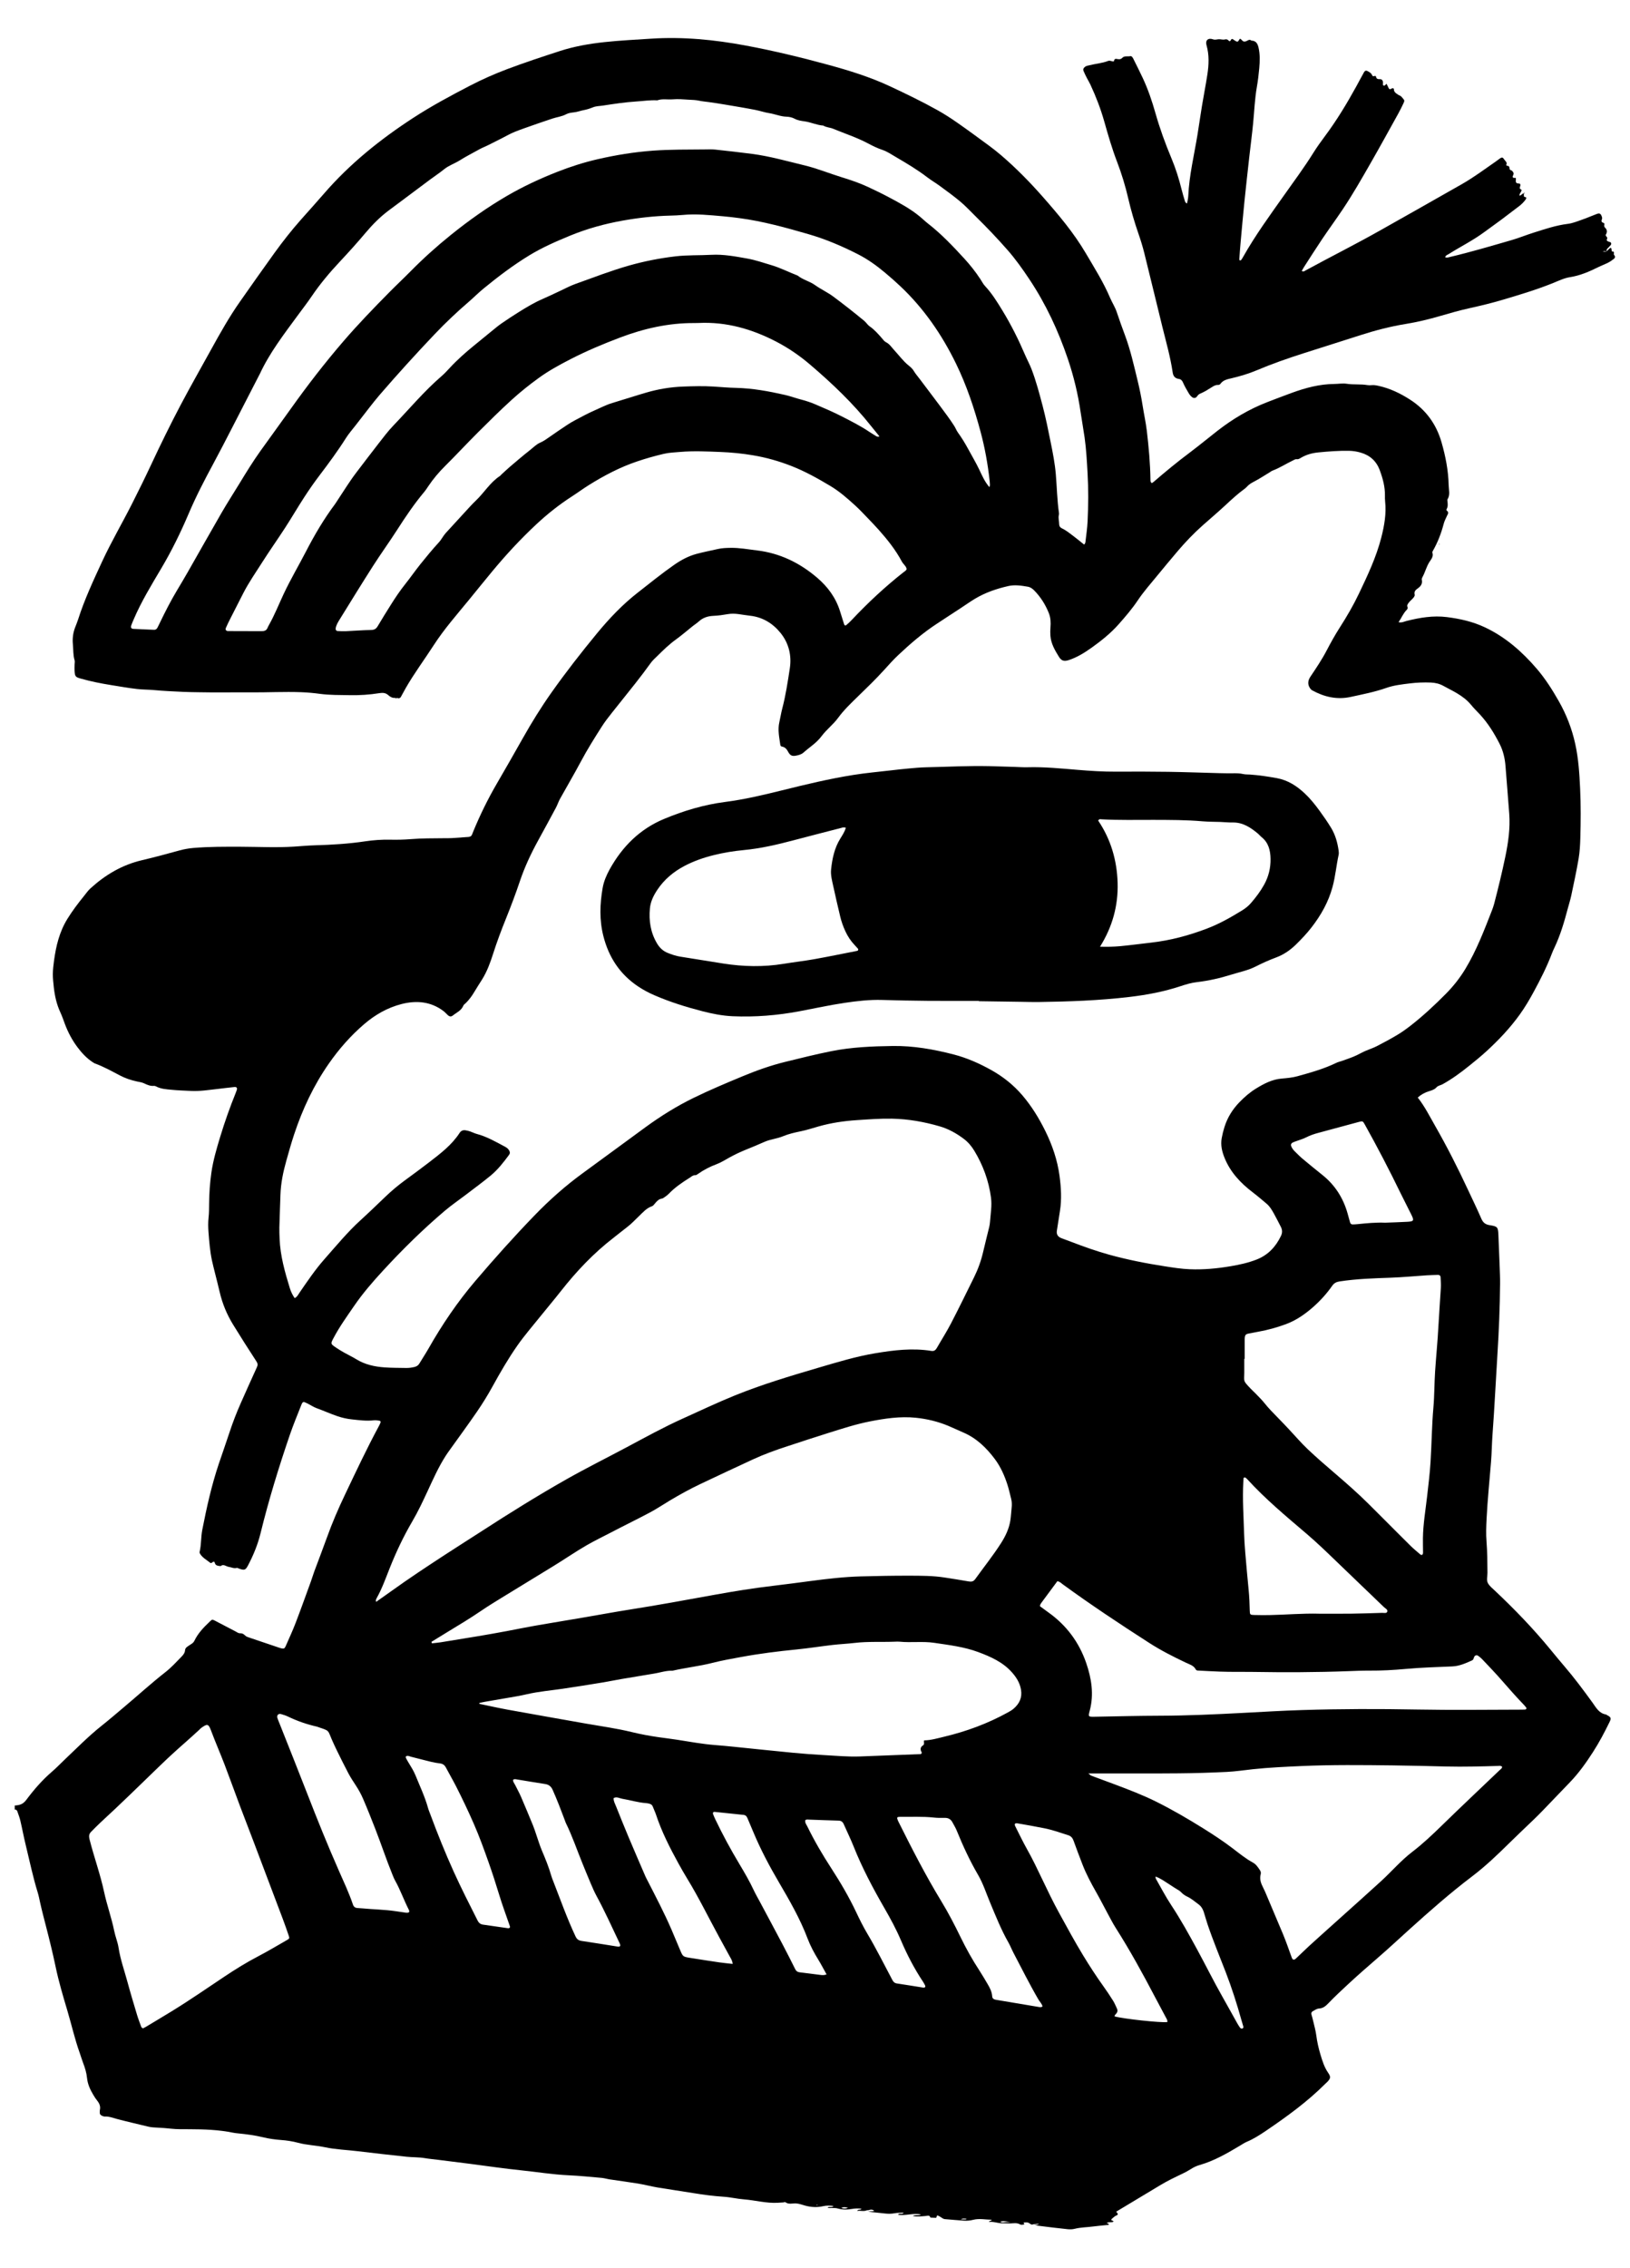
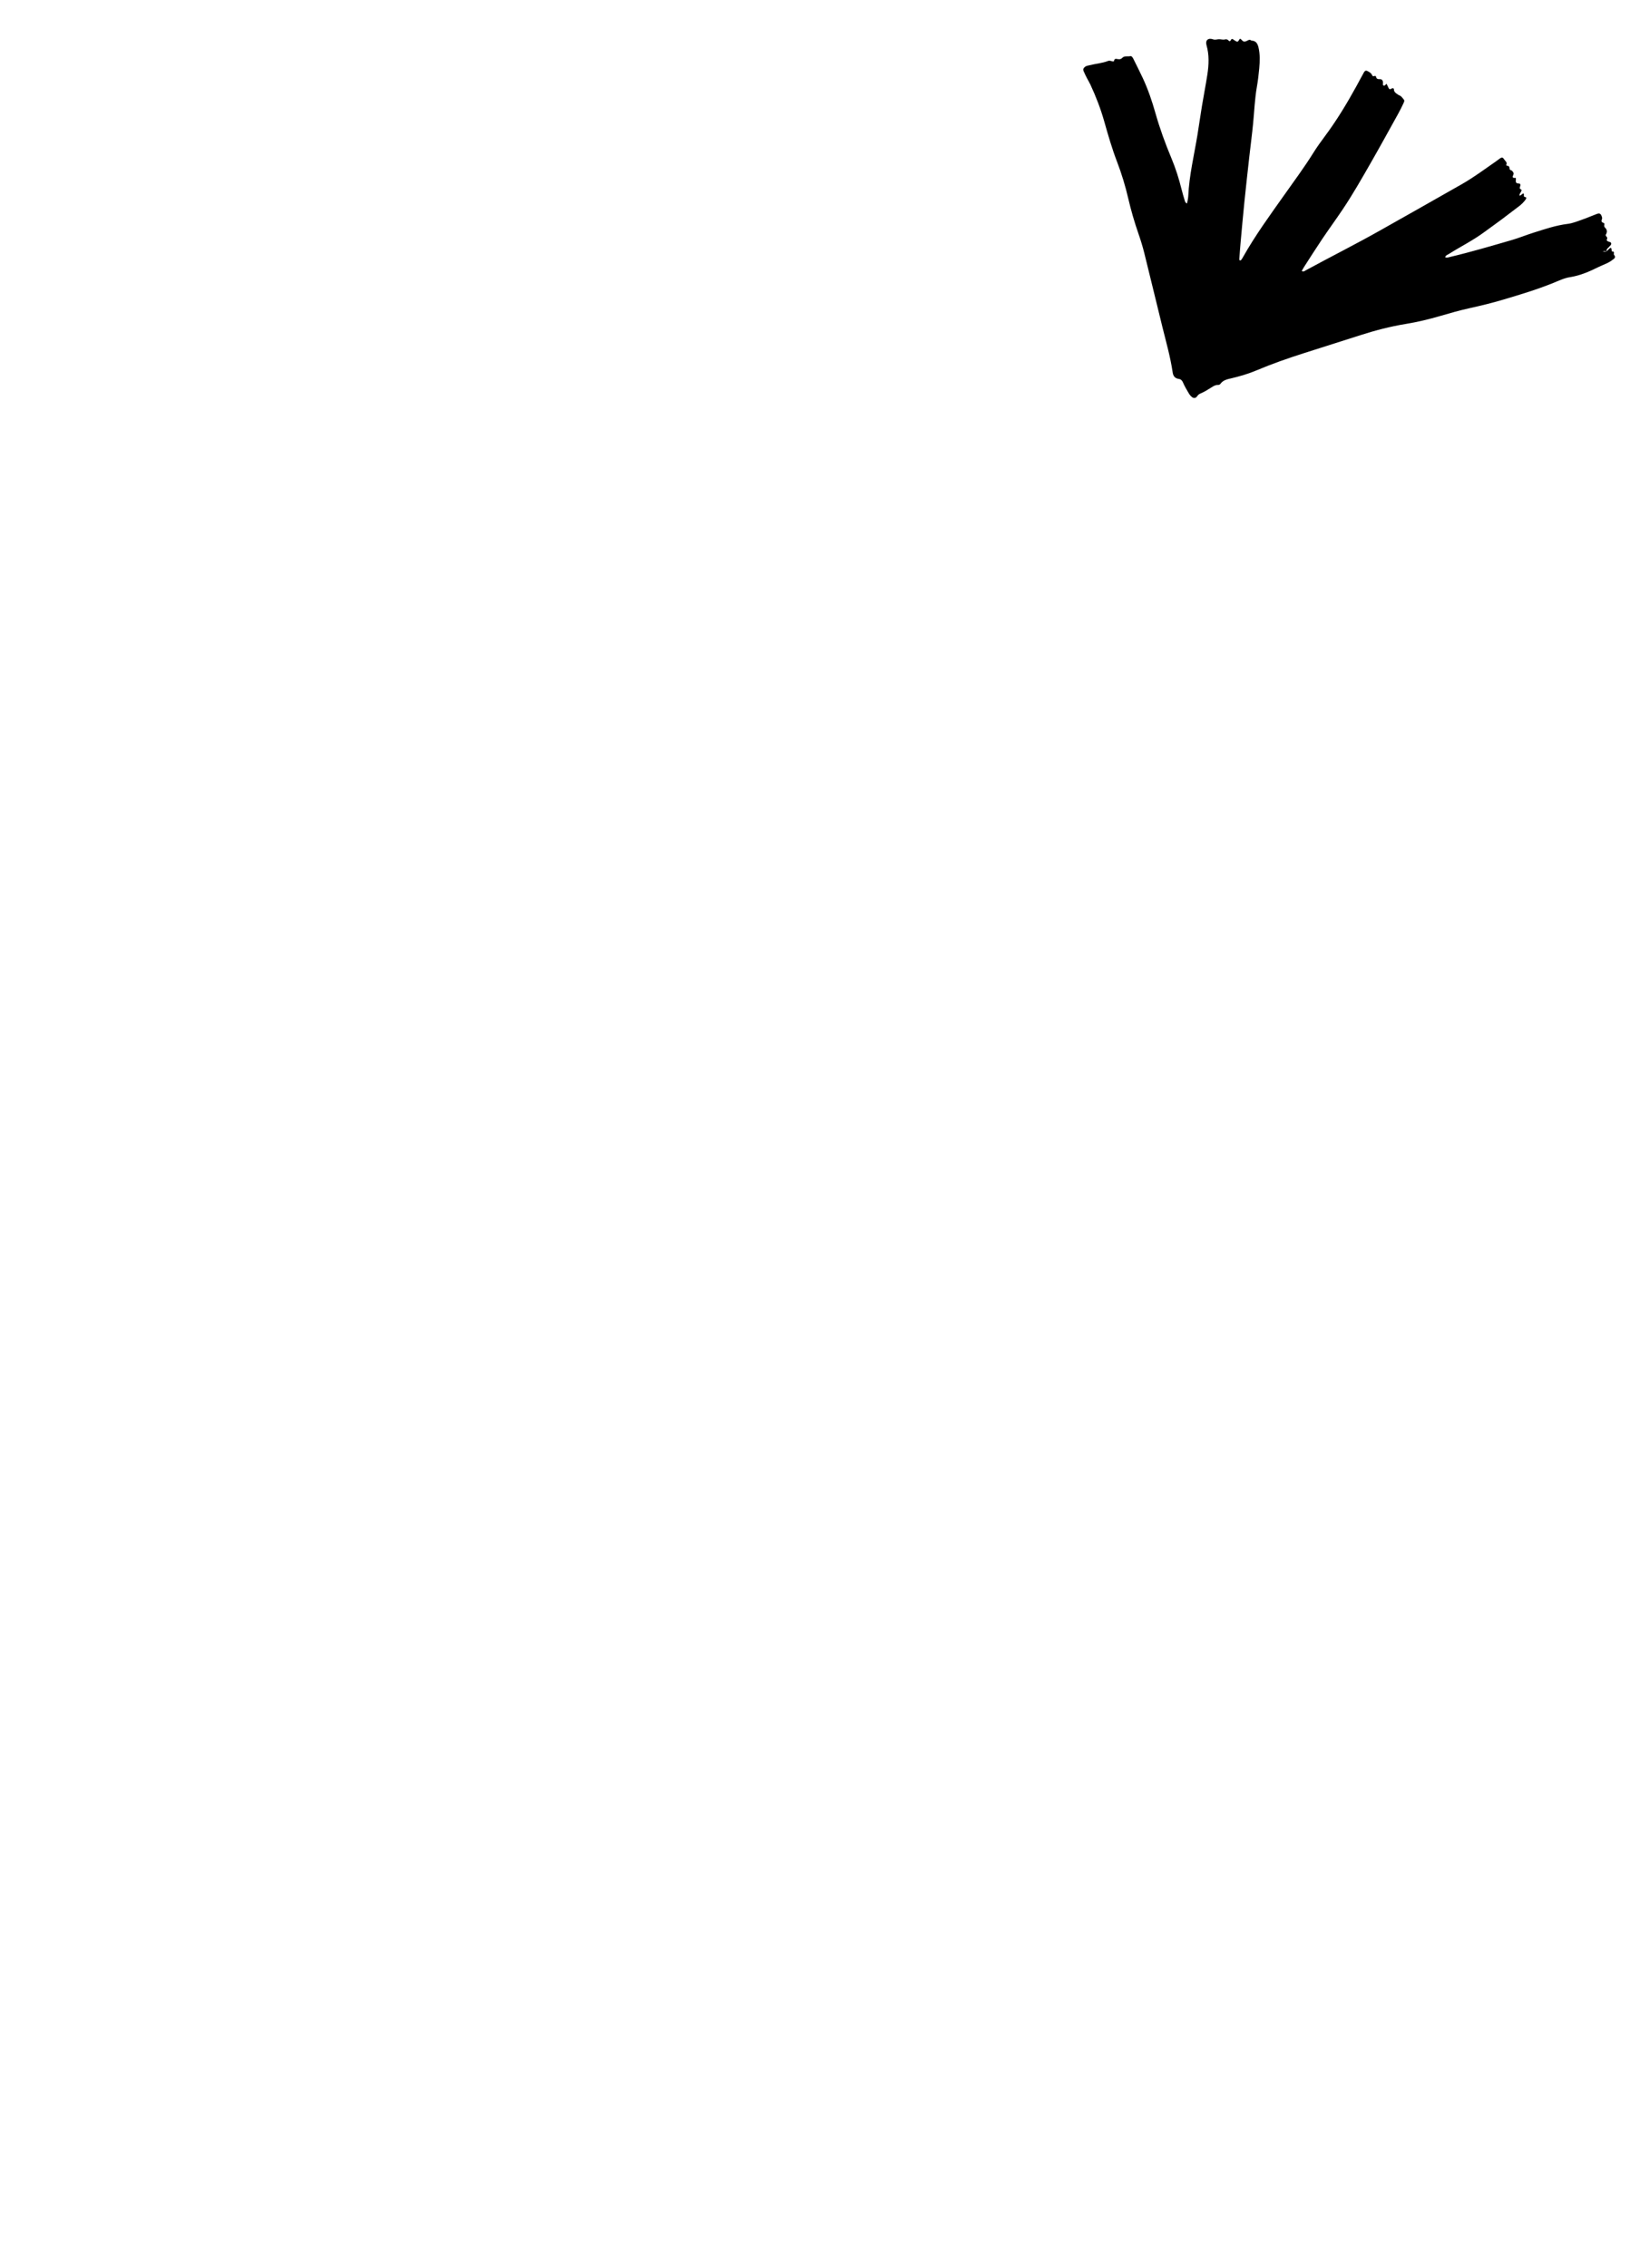
<svg xmlns="http://www.w3.org/2000/svg" version="1.1" viewBox="0 0 8447 11751.1">
  <g>
    <g id="Layer_1">
      <g>
-         <path d="M76.3,9376.7v-21.6c29.8-1.5,44.9-8.9,60.7-30.1,39.5-52.9,82.6-102.5,132.9-145.6,20.9-17.9,40-38,60-57,65.3-61.8,128.2-126.3,198.9-182.3,37.6-29.8,73.8-61.3,110.6-92.1,73.5-61.6,144.3-126.5,220-185.7,29.3-22.9,54.1-50.9,80.3-77.3,9.4-9.5,18.1-20.2,19.2-33.8,1.1-13.1,10.1-17.8,19-24,10.6-7.5,23.2-12.5,29.4-25.5,18.9-39.6,49-70.5,80.4-100.2,11-10.4,12-11.3,24.9-4.7,36.2,18.6,72.2,37.6,108.3,56.5,7.4,3.9,14.1,9.7,23,9.4,10.3-.4,18.3,3.2,25.4,10.7,6.7,7.2,16.3,9.6,25.5,12.7,51.1,17.2,102.1,34.6,153.2,51.8,3.4,1.1,6.8,2.2,10.3,3,12.7,2.7,16.8.8,22.2-11.6,17.2-39.6,35.6-78.7,51-119,27.5-71.6,53.2-143.8,79.5-215.8,6.2-16.9,11.1-34.2,17.3-51.1,21.6-58.5,44.3-116.6,65.3-175.3,27.4-76.9,59.8-151.7,94.9-225.2,56.2-118,111.7-236.3,173.7-351.4,3.4-6.3,6.6-12.8,9.3-19.4,2-5,.6-10-5.3-10.8-9.4-1.3-19.2-3-28.5-2-38.6,4.5-76.8-.8-114.8-4.9-24.8-2.6-49.8-8.2-73.4-16.2-36.3-12.2-71.2-28.3-107.3-41.2-17.2-6.2-31.9-16.5-47.9-24.5-23.9-11.8-25.3-12.1-34.3,10.9-19.8,50.2-40.5,100.1-58,151.1-57.4,167.9-109.6,337.5-151.8,509.9-14.4,58.6-37,113.7-65,166.8-13.2,25-19.1,26.7-48.6,15.6-3.1-1.2-6.9-3.5-9.6-2.8-14.9,4.3-27.7-3.4-41.4-5.3-13.8-1.9-27.2-16.9-42.4-4-12.7-1.5-26.5-1.2-30.5-17.9-1.6-6.6-6.1-5.9-10.5-2.9-3.9,2.6-8,7.5-12.5,3.8-17.5-14.2-38.1-24.7-51.2-44.1-2.8-4.2-5-8.2-3.9-13.1,8.7-37.5,6.3-76.2,13.7-114.1,22.6-115.4,48-230,85.5-341.6,18.4-54.5,37.6-108.8,55.6-163.4,16.9-51.3,36.3-101.6,58.2-151,27.7-62.5,55.6-124.9,84-187,5.1-11.2,4-18.9-2.8-29.4-41.1-63.2-81.7-126.6-121.1-190.9-32.1-52.4-55.5-108.7-69.4-168.8-7.5-32.7-16.1-65.1-24.1-97.6-5.4-22.1-11.3-44-16-66.3-10.1-48.2-14.1-97.1-17.8-146.1-1.9-25.2-2.4-50.4.4-75.5,2.7-24,2.6-47.8,2.8-71.8.4-54,4.2-107.9,11.8-161.2,9-62.9,27-123.9,45.4-184.7,23.6-78,50.8-154.6,81.4-230.1,1.8-4.4,3.5-8.9,4.9-13.5,3.1-10.5-1-16.2-12.4-15.1-28.6,2.8-57.1,6.6-85.6,9.8-46.5,5.1-92.8,12.8-139.8,10.4-33.5-1.7-67.2-2.7-100.6-6-27.2-2.7-55.1-4-80.1-17.5-3.1-1.7-7-3-10.3-2.7-18.8,1.8-34.9-5-51.4-13-11.6-5.6-25.2-7.2-38-10-30.6-6.6-60.1-16.6-87.7-31.1-42.4-22.2-84-45.6-129.2-61.9-4.3-1.6-8.2-4.6-12.1-7.1-31.5-20.5-56.8-48.2-78.8-77.6-27.2-36.4-48.7-76.8-64.8-119.8-7.6-20.2-14.4-40.8-23.5-60.3-19.4-41.6-29.2-85.6-34.1-130.9-2.4-22.6-5.1-45.3-4.9-68,.2-22.7,3-45.4,6-68,10.2-76.5,28.2-150.8,69.3-217.4,25.8-41.8,55.5-81,86.5-119.2,10.5-13,20.1-27.1,32.3-38.3,77.4-70.7,164.9-122.7,268.2-146.8,65.3-15.2,130.1-33.1,194.8-50.7,23.3-6.3,46.7-10.5,70.7-12.6,82.6-7,165.4-6.6,248.1-6.3,91.1.3,182.3,5.2,273.4-.7,37.1-2.4,74.2-5.8,111.3-6.9,86.4-2.4,172.4-7.7,258-20.5,42.6-6.4,85.7-9.4,129.1-8.5,35.9.8,72.1,0,107.9-2.9,56.3-4.6,112.7-4.1,169-4.7,14.4-.2,28.8.3,43.2-.6,28.7-1.7,57.4-4,86.1-6,9.2-.6,15.9-4.6,19-13.7,2-5.7,4.3-11.2,6.6-16.7,34.4-83.2,73.8-164,119-241.9,46.4-79.8,92.3-159.9,137.6-240.4,45.4-80.5,93.9-159,147.2-234.5,74.8-105.9,154.5-208,236.9-308,63.4-76.9,131.9-149.1,210.9-210.7,62.4-48.7,123.8-98.7,188.7-144,35.6-24.8,73.7-45.4,115.8-56.7,37-9.9,74.7-17.2,112.1-25.6,21.2-4.8,42.7-5.3,64.4-5.7,45.8-.8,90.7,7.8,135.9,13.1,119.5,14.2,222.4,64.4,313,141.8,54.9,46.9,96.3,103.3,118.2,173,7.2,22.9,14.1,45.8,21.5,68.6,1.8,5.5,6.8,7.4,11.1,3.7,10-8.5,19.7-17.5,28.7-27.1,83.2-88.4,171.6-170.9,267-246.1,6.5-5.1,14.5-8.8,17.3-17.4-3.5-16.1-17.9-25.1-25.1-38.7-31.8-59.6-73.5-112.1-118.1-162.4-19.1-21.5-39-42.3-59-63-20.8-21.6-41.2-43.6-63.3-63.8-40.7-37.2-82-73.6-129.7-102.2-64.8-38.8-130.4-75.5-201.2-103.3-65.2-25.6-131.8-44.4-200.3-55.9-55.5-9.3-111.6-14.9-168-17.1-69.5-2.7-138.9-6.3-208.4-.3-28.6,2.5-57.8,3.3-85.6,9.9-46.6,10.9-92.8,24-138.1,39.3-89,29.9-171.7,73.5-251.2,123.2-29.4,18.4-57.4,39.2-86.6,58-65.7,42.4-126.8,90.8-183.8,143.9-81.6,76-157.3,157.8-228.5,243.6-40.6,48.9-80.4,98.4-120.6,147.6-63,77-129.1,151.7-183.3,235.6-48.1,74.6-101.3,145.8-145.5,222.9-8.3,14.5-16.3,29.3-24.2,44.1-5.1,9.5-12.5,9.8-21.2,6.3-2.8,0-5.7,0-8.5,0-14.3,1.7-26.3-5.1-35.9-13.8-14.1-12.8-28.9-13.4-46.5-10.7-51,8.1-102.5,11.6-154.1,10.5-51.4-1-102.9,0-154.2-6.9-32-4.3-64.4-7.3-96.6-8.5-87.5-3.3-174.9,1.5-262.5.9-89.9-.7-179.8,1.3-269.7-.7-26.4-.6-52.8-.6-79.1-1.9-50.2-2.5-100.5-4.5-150.5-9.2-29.8-2.8-59.8-2.2-89.4-5.7-45.1-5.2-90-13.2-134.9-20.4-52.1-8.3-103.8-18.7-154.7-33-30-8.4-32.2-11.2-34-41.9-.6-10.7.1-21.6.2-32.3,0-7.2,2-14.9,0-21.4-8.2-26.9-6.1-54.6-8.8-81.9-3-30.5.7-59.8,11.6-88.3,5.1-13.4,10.9-26.7,15.2-40.4,33.2-104.3,79.5-203.1,125.3-302.1,46.9-101.2,103.5-197.5,153.8-297,34.1-67.4,67.5-135.1,99.5-203.5,48.7-104.3,99.3-207.7,153-309.5,51.5-97.5,106.1-193.4,159.4-290,46.3-84,93.4-167.7,148.7-246.3,59.3-84.4,118.5-168.9,178.9-252.5,42.9-59.3,88.1-116.9,136.7-171.7,39.8-44.9,80.1-89.4,119.3-134.7,133.8-154.7,291.6-281.2,462.2-392.2,94.5-61.5,194-114.9,294-166.8,62.7-32.6,127.4-61.2,193.8-86.2,89.8-33.8,180.8-63.8,272-93.4,75.6-24.5,153.5-37.9,232.3-46.4,79.9-8.6,160.2-12.4,240.4-17.7,165.2-10.8,328.2,5.3,490.3,35.5,143.8,26.8,286,61.2,427.1,99.7,109.9,30,218.7,63.6,322.2,112.2,82.5,38.7,164.6,78.2,244.2,122.7,35.5,19.8,69.9,42,103.3,65.3,55.1,38.4,109.2,78.3,163.3,118.1,22.2,16.3,43.9,33.5,64.8,51.4,77.5,66.5,148.8,139.3,216.1,215.9,80.8,91.9,159.6,185.3,221.9,291.3,44.3,75.4,91.1,149.3,125.4,230.1,10.8,25.4,26.2,48.4,34.9,74.8,13.5,40.9,28.3,81.4,43.3,121.8,27.9,75.5,45.4,153.9,64.4,231.8,10.5,43.1,19.4,86.4,26.2,130.2,6.8,43.8,16.6,87.2,21.8,131.1,10,84.6,17.7,169.4,18.9,254.6,0,5.9.2,12.1,7.4,16.3,3.4-2.5,7.4-4.9,10.8-7.9,59.1-50.9,119.1-100.5,181.5-147.3,49.9-37.4,98-77.2,147.2-115.6,78.9-61.5,164.2-112.2,257.7-148.5,42.4-16.5,85-32.6,127.8-48.3,71.1-26,143.7-45.4,220.2-46.1,21.6-.2,43.6-4.3,64.6-1,35.7,5.6,71.7.9,107.2,6.9,7,1.2,14.4,1,21.5.3,12.2-1.2,23.8.9,35.6,3.5,59.4,13,113.1,38.8,163.8,71.5,82.2,52.8,135.9,126.9,162.9,220.5,20.9,72.7,35.5,146.6,37.1,222.5.5,24.6,9,50.1-6,73.6-1.1,1.8-.9,4.7-.6,7,1.9,15.4,4.1,30.7-4.7,45-.8,1.4.1,5.4,1.5,6.4,13.5,9.4,4.5,19.2.5,28.4-5.7,13.1-12.6,25.4-16.3,39.6-12.8,48.7-30.5,95.6-55.6,139.5-1.7,3-4.2,7.3-3.3,9.9,7.5,20.6-6.6,35.1-15.6,49.4-15.4,24.4-21.7,52.5-35.5,77.4-2.3,4.1-4.6,9.6-3.7,13.7,4.8,20.8-5.1,34-20.8,45.2-10.9,7.7-20.1,15.7-16.1,32.2,1.9,7.6-5.6,15.3-11.2,21.6-5.6,6.2-12.5,11.3-17.6,17.9-5,6.5-12.1,14.4-9,22.4,3.2,8.4,1.2,12.6-4.4,18.2-17.6,17.8-26.3,41.3-41.2,62.8,16.5,3.9,28.6-3.2,41-6.3,69-17.4,138-29.2,209.9-20.1,68.3,8.6,134.6,23.7,197,53.2,106.1,50.1,192.1,125.7,267.8,213.8,44.7,52.1,81.4,109.9,115.1,169.4,39.1,69.1,67.7,142.6,84.8,220.6,16.8,76.6,21.7,154.2,25.3,232,4,85.1,3.4,170.3,1,255.5-1,36-2.9,72-8.9,107.3-10.9,63.7-24.5,127-37.9,190.2-4.9,23.4-12.4,46.2-18.5,69.3-18.1,68.4-38,136.3-68.4,200.5-4.6,9.8-9.2,19.6-13,29.7-26.4,69.7-60,136-95.5,201.3-21.7,40-44.9,79.3-71.6,116.4-49.9,69.5-108.3,131.1-171.1,188.9-29.1,26.8-59.8,51.7-90.6,76.5-43.9,35.3-88.9,68.4-138.2,95.8-10.4,5.8-23,6.5-31.7,16.2-9.9,11.1-23.9,15.5-37.7,19.7-21.6,6.5-41.1,16.8-59.5,33,36,45.5,61.2,96.1,89.1,144.9,61.9,108.2,118.4,219.3,171,332.4,23.3,50,47.6,99.5,69.4,150.1,9.1,21.1,21.2,30.6,44.3,34.1,40.6,6.2,42.5,10.6,44.3,51.2,2.4,53.9,4.5,107.9,6.5,161.8,1.1,30,2.5,59.9,2.2,89.9-1,123.6-6.2,247-14,370.4-8.6,136.4-14.9,273-25.1,409.4-3.6,47.8-3.9,95.9-7.8,143.7-7.9,98-18.1,195.9-23,294.2-2,39.6-3.6,79.2-.4,118.7,4.3,53.9,4.5,107.9,4.9,161.9.1,17.9-6.1,37.7,2.2,53.2,8.1,15.2,23.3,27,36.3,39.3,102.3,96.3,199.7,197.3,288.8,306,23.6,28.7,47.2,57.5,71.4,85.7,51.6,60.1,98.7,123.6,145.2,187.6,18.5,25.5,33.6,56.1,70,62.1,2.2.4,4.1,2.5,6.2,3.6,22.7,11.6,21,17.9,12.1,36.4-25.7,52.9-53.2,104.8-85,154.2-35.6,55.4-73.7,109.1-119.6,156.8-47.4,49.2-94.6,98.6-142,147.8-15,15.5-30.3,30.7-45.8,45.7-42.2,40.8-85.2,80.8-126.9,122.1-61.4,60.7-124,120.4-192.8,172.6-112,84.9-217.2,177.6-321.5,271.6-54.3,48.9-107.6,98.9-162.9,146.7-54.4,47.1-108.7,94.3-161.3,143.3-33.3,31-66.7,62.1-98.2,94.9-13.9,14.5-27.3,26.6-48.1,27.8-12.5.7-22.4,8.1-32.9,13.8-7.3,4-9.5,10-7.1,18.1,3,10.4,5.9,20.8,8.3,31.3,5.9,25.7,13.4,51.1,16.7,77.1,4.3,33.5,11.8,66,21.4,98.1,9.9,33.1,19.9,65.9,40.2,95.2,14.7,21.2,12,29.4-5.3,47.4-3.3,3.5-7.2,6.4-10.5,9.8-92,92.1-196.8,168-304,241-32.7,22.2-65.6,43.6-102.3,59-12,5-23,12.7-34.3,19.4-66.8,39.9-133.9,79-209.6,100.7-15.8,4.5-31.3,11.7-45.6,21-14,9.1-28.9,17-44,24.2-39,18.5-77.8,37.1-114.8,59.4-74.8,45.1-149.7,90.2-224.7,135.1-3,1.8-4.2,2.6-1.8,4.8,16.6,15.4-2.5,15.9-9.1,21.6-4.5,3.9-9.4,7.3-13.8,11.3-13.6,12.1,8.8,8.9,6.9,16.1-10.5,6.8-24.6-1.6-35.4,7.9,4.5,1.5,9.6,1.7,10.9,4,2.6,4.4-2.5,4.9-5.3,5.2-25,2.7-50.1,4.5-75,7.9-32,4.4-64.6,4.1-96.2,12.1-11.4,2.9-24,3.3-35.7,2.1-51.2-5.4-102.4-11.5-153.5-18.1-8.1-1-15.7-5.6-23.4-8.4q17.2,6,28-.3c-9.3-3.2-18.4.5-27.7.7-2.3.7-4.5,1.8-6.8,2-2.3.2-5,.2-7-.9-5.1-2.8-9.6-7.4-15-9.1-5.5-1.7-11.8-1.2-17.8-1-13.2.5,2.1,9.2-2.4,10.1-6.9,1.5-15.9,3.4-21.1.3-17.1-10.2-34.6-5.6-52.3-5.3-13.1.3-26.3-1.4-39.4-.9-23.6.8-45.6-10-69.5-6.7,1.9-9.6,11.5-2.4,13.6-11.5-32.3-.4-64.1-7.7-95.8.3-15.4,3.9-30.7,5.6-46.2,4.6-33.3-2.2-66.6-5.3-99.8-8-6.1-.5-11.2-3.1-16.2-6.7-5.7-4.2-12.1-7.5-18.3-10.8-12.5-6.6-6,10.5-12.9,10.5-9.5,0-19.1-.8-28.6-1.2-4.1-15-15.3-8.8-24.5-8.1-21.3,1.5-42.6,4.9-66.8,0,14.3-7.7,29.2-.9,43.2-7.4-41.5-9.9-80.3,7.9-119.8.6,7.6-11.2,21.8,1.8,29.8-10.8-16.5,1-32.2.6-47.4,3.4-15.6,2.8-30.8,3.2-46.4,1.5-24.9-2.7-49.9-5.5-74.8-7.9-8.8-.9-15.6-5.6-22.8-9.4,12.1,7,24.4,7.6,38.9,3.5-13.4-12.8-26.3-2.8-38.6-3.1-16.1,7.5-32.7.5-49.7,3.3,4.7-11.4,16.4-1.7,22-11.5-17-2.1-33.1-1.6-49.3,1.2-25.1,4.3-49.9,4.5-74.8-2.6-9-2.6-18.9-2-28.4-2.3-7.8-.3-15.7,1.9-23.5-1.9,9.1-7.3,21.5,1.7,31.6-8-19.5-3.3-37.1-3.4-54.6.6-31,7-61.7,5.4-92.2-2.8-16.1-4.3-32.3-10.9-48.6-11.7-18.5-.9-37.5,6.6-54.8-6.3-2-1.5-6.8,1-10.3,1.3-9.5.7-19.1,1.2-28.6,1.7-59.2,3.5-116.5-13-174.9-17.5-35.5-2.7-70.4-11.4-106.2-13.7-52.6-3.4-104.8-10.3-156.9-18.9-61.4-10.1-123.2-18.7-184.6-29-34.2-5.8-67.9-14.8-102.2-20.4-48.4-8-97.1-14.2-145.7-21.5-14.2-2.1-28-6.6-42.2-7.9-57.2-5.1-114.5-10.9-171.9-13.5-82.8-3.8-164.4-17.4-246.6-25.8-88.2-9-175.9-22.2-263.8-33.5-54.6-7-109.2-13.8-163.8-20.6-23.7-3-47.6-5-71.2-9-30.9-5.3-62.1-3.8-93-7.1-84.5-9-169-18.4-253.4-28.7-57-7-114.7-8.6-171.2-20.7-45.7-9.7-92.9-10.7-138.2-22.9-29.1-7.8-58.7-12.4-88.6-14.5-31.2-2.3-62-6.5-92.3-13.9-43.2-10.5-87.2-16.1-131.3-20.5-8.3-.8-16.7-1.7-24.9-3.4-74.4-15.3-149.8-17.8-225.4-18.1-32.4-.2-64.7.9-97-2.8-22.6-2.6-45.4-4.2-68.1-5.3-16.8-.8-33.5-1.4-49.9-5.4-54.6-13.4-109.5-25.7-163.9-40.2-19.6-5.2-38.3-13.2-59.3-11.9-4.6.3-9.5-1.4-13.9-3.1-8.4-3.3-14.3-8.7-13.4-18.8.3-3.6-.6-7.4.2-10.8,4.8-19.2-1.7-34.9-13.6-49.7-7.5-9.3-14-19.5-20.1-29.8-16.2-26.9-29.3-55.4-32.5-86.9-2.8-27.8-10.7-53.8-20.7-79.5-6.5-16.7-11.2-34.2-17.3-51.1-26-72.3-42.5-147.3-64.5-220.8-22.3-74.6-44.4-149.2-60.4-225.6-14.7-70.4-31.9-140.2-49.9-209.8-10.8-41.8-21.8-83.5-31-125.6-3.6-16.4-6.8-32.9-11.7-48.9-25.2-81.4-42.3-164.7-62.5-247.3-10.3-41.9-18-84.4-27.9-126.3-3.8-16.2-10.2-31.9-15.6-47.8-2.2-6.5-7.1-9.2-13.8-9ZM5987.1,9722.6v-.7c0,0,.8-.3.8-.3.7,4.6.2,9.9,2.4,13.6,26.1,45.7,50.5,92.7,79.5,136.5,48.3,73.1,90.6,149.6,132.4,226.3,44.7,82,86,165.7,132.1,247,26,45.8,51.3,92,77.1,138,4.1,7.3,8.7,14.3,13.3,21.3,3.6,5.5,8.9,8.9,15.1,5.6,4.8-2.5,4-7.8,2.4-12.7-3.2-10.3-6.2-20.6-9.1-31-23.2-83.1-49.5-165.3-80.4-245.6-32.2-83.6-66.8-166.2-95.3-251.1-6.8-20.4-12.5-41.2-18.9-61.7-5.1-16.3-13.3-30.2-27.6-40.8-19.1-14.1-37-29.9-58.9-40.1-10.7-5-21.1-12-29.1-20.5-7.7-8.2-16.3-13.5-25.8-18.8-11.4-6.4-22-14.2-33.1-21.2-25.1-15.7-48.7-33.9-77.1-43.7ZM4557.9,2260.8c-.9,2.9-1.4,3.1-1.5.5l2.1,1c-14.3-17.6-28.9-35.1-43-53-94.2-119.2-203.7-223.2-318.9-321.4-53.1-45.3-110.4-84.5-172.4-116.9-126.7-66-259.8-104.5-404.1-97.5-7.2.4-14.4.5-21.6.4-133.8-.9-261.9,28.4-386,75.4-86.2,32.7-171.4,68.4-253.7,110.6-57.6,29.6-114.5,60.4-167.1,98.6-48.5,35.2-95.5,72.7-139.7,112.9-60.2,54.8-118.1,112.2-175.8,169.7-56.8,56.7-111.4,115.8-168.4,172.3-33.4,33.1-63.4,68.6-89.4,107.6-6,9-11.8,18.2-18.7,26.4-52.5,62.6-98.1,130.1-142.1,198.8-40.1,62.5-83.8,122.7-123.8,185.3-58.7,91.8-115.7,184.7-173.1,277.4-8.8,14.2-17.8,28.5-20.9,45.4-1.6,8.5,2.4,15,10.4,15.4,14.4.7,28.8,1.3,43.1.7,43.1-1.9,86.2-5.4,129.3-6.2,16.5-.3,26.2-5.2,34.5-19.3,22.5-38.2,46.1-75.8,69.7-113.4,22.3-35.5,45.7-70.3,71.9-103.3,27.6-34.6,52.8-71.1,80.5-105.7,30.6-38.2,61.8-76,94.9-112.1,14-15.2,22.4-33.7,36-48.7,32.9-36.2,66-72.3,99.2-108.2,18.7-20.2,37-41,56.9-59.9,43.1-41,73.7-94.1,124.6-127.3,2.9-1.9,4.9-5.2,7.6-7.6,15-13.7,29.7-27.9,45.1-41,33.7-28.6,67.2-57.5,102-84.7,17.8-13.9,33.6-31,54.8-40,15.6-6.6,29.2-16.3,42.9-25.9,31.4-22,63-43.5,94.9-64.7,13.9-9.3,28.4-17.8,43.2-25.6,32.8-17.2,65.3-35.3,99.3-50,30.7-13.3,60.3-29.2,92.6-38.8,58.6-17.4,116.6-36.6,175.3-53.7,62.3-18.2,126-28.9,191.1-31.3,52.8-2,105.5-3.5,158.3-.1,38.3,2.4,76.6,6,114.9,6.8,86.8,1.9,171.6,17.5,255.8,36.7,27.9,6.4,54.9,16.6,82.7,23.8,25.7,6.6,50.6,14.9,74.9,25.3,46.2,19.8,92.2,39.4,137.1,62.5,48,24.7,96,48.7,140.8,78.9,11.9,8,24.3,15.4,36.5,23,5.5,3.4,11.3,3.5,17,1ZM1950.2,8299.3c26.4-18.7,52.9-37.2,79.2-56.1,89.5-64.5,181.5-125.1,273.8-185.4,64.2-42,129.2-82.8,193.6-124.5,144.9-93.9,291.4-185.2,441.8-270.2,102.3-57.8,207.6-110.1,311.2-165.4,95.2-50.8,189.6-102.9,288.1-147.3,89.6-40.3,178.3-82.7,269.4-119.6,141.3-57.3,287.1-100.9,433.1-143.8,97.7-28.7,195.2-58.5,295.9-75.3,96.1-16.1,192.4-27.8,289.7-12.1,14.3,2.3,22.1-3.4,28.8-15,24.4-42.7,51-84.2,73.6-127.7,40.9-78.7,79.6-158.5,119-238,20.8-42,36.7-85.9,47.3-131.7,10-43.2,21.1-86.1,31.5-129.2,2-8.1,3.2-16.4,4-24.7,2.2-21.5,4-43,5.9-64.5,1.9-21.6,2.2-43.2-.7-64.6-11.7-86.8-41.3-167.3-86.6-242-14.4-23.8-32.2-44.8-54.6-61.6-37.7-28.3-78.9-51.3-123.9-64.4-80.7-23.5-163.2-38.2-247.8-39.9-60-1.2-119.8,3.5-179.6,7.4-68.4,4.4-135.9,14.2-201.9,33.1-29.9,8.5-59.6,18.3-90.1,24.6-31.8,6.5-63.5,13.6-93.3,26-31.2,13-65.2,15.3-96.1,29.1-32.8,14.6-66,28.4-99.3,41.8-27.8,11.2-54.6,24.3-81,38.6-22.1,12-43.5,26.2-66.9,34.9-35.2,13.1-67.8,29.9-98.2,51.5-3.8,2.7-8.7,6.1-12.8,5.9-12.3-.7-19.9,7.3-28.9,13-38.6,24.2-76.2,49.5-108,82.7-5.8,6-12.5,11.2-19.4,16-5.8,4.1-12.1,9.1-18.7,10-13.3,1.9-21.1,10.5-29.4,19.1-6.6,6.9-12.2,17.1-20.2,19.9-28.6,9.9-47,31.9-67.6,51.6-19.9,19-38.5,39.3-60.6,56.1-23.9,18.1-46.9,37.3-70.7,55.6-103.2,79.6-192,173.3-272.4,275.6-36.3,46.2-74.3,91-111.1,136.8-39,48.6-80,95.8-115.6,146.8-47.3,67.7-88.7,139.4-128.6,211.9-24.2,44-50.7,87-79.1,128.5-46.7,68.2-95.7,134.7-143.7,201.9-6.9,9.7-13.9,19.5-20.3,29.6-36.9,57.7-64.5,120-93.2,181.9-24.7,53.2-49.7,106.4-79.4,157.1-45.5,77.7-83.9,158.9-117.1,242.5-20.7,52.3-39.6,105.4-67.2,154.7-3.6,6.4-6.6,12.9-1.9,19.7-1.2-.8-2.5-1.6-3.7-2.4.2.5.4,1.2.7,1.3.8.3,1.8.3,2.7.4ZM1526.9,6726.2c13.3-6.4,18.8-18.9,26-29.4,40.8-59.3,81.1-119,128.9-173.1,60.4-68.3,118.2-138.8,185.8-200.5,44.3-40.4,87.5-82.1,130.8-123.6,31.3-29.9,64.3-57.6,99.2-83.2,42.6-31.2,85.2-62.3,127-94.6,57.9-44.8,116.6-88.9,157.2-151.7,7.3-11.4,18-15.6,30.9-13.5,8.2,1.3,16.4,3.4,24.3,6.1,11.3,3.8,22,9.6,33.5,12.7,52.8,13.9,99.5,41.2,147.1,66.5,8.6,4.6,16,10.5,21,19.1,4.6,8,5.2,15-.7,23.1-28.6,38.6-58.2,76.8-95.4,107.4-42.6,35-87.2,67.6-131,101.1-35.3,26.9-72.1,52-105.9,80.6-113.6,96.3-219.5,200.6-320.3,310.1-53.7,58.3-105.5,118-150.4,183.6-37.3,54.4-75.9,107.9-106.7,166.5-15.3,29.1-15.7,29.4,12.1,48.5,14.8,10.2,30.4,19.3,46,28.1,19.8,11.2,40.6,20.8,60,32.8,45.2,27.9,95.3,38.7,147.1,42.3,37.1,2.6,74.3,2.3,111.5,3,14.4.3,28.6-1.8,42.7-5.1,11.3-2.7,19.5-7.8,25.5-17.7,15.4-25.7,32.1-50.7,46.9-76.7,70.7-124.5,150.5-242.5,243.4-351.5,98.8-116,200.4-229.6,306.3-339.1,77.6-80.3,160.9-154.3,251.4-220.1,108.6-79,216.5-159,325.1-238.1,78.6-57.3,161.1-108.7,248.6-151.4,82.9-40.4,168-76.3,253.2-111.6,72.1-29.9,145.4-56.2,221.1-74.7,79.2-19.4,158.3-39.3,238.2-55.3,105-21.1,211.9-25.5,318.7-27,107.4-1.6,212.5,17.1,316.2,43.9,68.7,17.8,133.2,46.4,195,80.9,61,34.1,115.4,77.4,160.8,130.6,47.7,55.9,86,118.2,118.5,183.9,36.9,74.5,63.6,152.8,74.5,235.4,7.8,59.4,11.4,119.4,2,179.3-5.4,34.3-10.8,68.7-16.1,103.1q-4.3,28,23.5,38.6c16.8,6.4,33.7,12.5,50.5,18.9,64.9,24.8,130.4,48.3,197.4,66.8,94.9,26.2,191.3,45.1,288.5,60.2,42.6,6.6,85.2,13.4,128.6,15.1,71.1,2.9,141.4-3.7,211.3-15.5,46.1-7.8,91.9-17.7,135.7-34.9,58.8-23.1,98.8-65.8,125.8-122.2,8.1-16.8,7.3-32.1-1-47.9-11.7-22.2-22.7-44.9-35-66.8-10.5-18.8-21.3-37.8-38.1-52-23.8-20.1-47.5-40.4-72.3-59.3-62.9-48-115.9-104-146-178.7-13.1-32.6-21.1-65.9-14.7-101.6,3.6-20,8.4-39.3,14.6-58.8,15.6-49.3,41.8-91,77.3-127.7,26-26.9,54.2-51.4,85.9-70.8,40.9-25.1,83.2-47.5,132.8-51.7,27.4-2.3,55.4-4.8,81.7-12.1,69-19.1,138.1-38.3,202.9-70,8.5-4.2,18.2-5.8,27.2-9.1,25.7-9.5,52.1-17.6,76.6-29.4,16.1-7.7,31.7-16.7,48.2-23.7,18.7-7.9,38.2-14.2,56.1-23.4,35.2-18.1,70.1-36.8,104.1-57,23.6-14,46.3-30,68.1-46.9,66.5-51.5,128-108.7,187.1-168.5,38.9-39.4,72.8-82.6,101.4-130.3,56.5-94.1,95.5-196,135.2-297.7,4.8-12.3,9.4-24.7,12.7-37.5,21.1-81.2,41.1-162.7,58.1-245,15.1-73.1,25.6-146.6,20.1-221.4-6-82.5-13.1-165-19.4-247.5-3.1-39.9-12.2-78.7-30.1-114-27.6-54.5-59.7-106.6-101.4-152-15.4-16.8-32-32.6-46.3-50.2-20.8-25.6-46.7-44.7-74.5-61.3-22.6-13.5-46.5-24.8-69.5-37.7-20.4-11.4-42.4-16.4-65.4-17.3-36-1.4-71.8-.1-107.6,4.3-41.6,5.1-83,9.5-123.1,23.6-59.9,21-122.3,33.1-184.3,46.6-71.4,15.6-137.5,0-200.2-34.5-4-2.2-7.2-6.2-10-10-13.4-18.5-12.6-39.3,1-59.7,30-44.8,60.2-89.4,85.2-137.5,21-40.3,43.3-80.2,67.8-118.5,36.3-56.6,70-114.4,98.9-175.1,44.9-94.1,89.5-188.1,115.7-289.9,15.9-62.1,26.9-124,20-188.2-1-9.5-1.1-19.2-.9-28.8.8-46.4-11-89.8-27.1-133-17.9-48-51.4-77.1-99.2-90.9-19.5-5.6-39.5-8.8-60.2-9.2-52.9-.9-105.5,3.2-158,8.3-32.4,3.1-63.7,11.5-91.9,28.6-6.3,3.8-12.5,7.8-20,6.6-8-1.2-13.5,3.2-19.9,6.3-35.6,16.9-68.8,38.8-106,52.8-5.5,2-10.2,6-15.3,9.1-26.7,16.1-52.7,33.3-80.3,47.7-14.1,7.3-26.9,14.8-37.4,26.7-3.2,3.6-6.7,6.9-10.6,9.7-34.9,25.3-66.5,54.3-98,83.6-39.4,36.7-80.6,71.6-120.9,107.3-45.8,40.7-88.1,84.9-127.8,131.4-36.5,42.8-72.4,86.3-108.2,129.8-34.2,41.7-70,82.1-100.1,127.1-29.4,43.9-63.8,83.9-98.7,123.4-41.7,47.1-90.2,85.9-141.1,122.2-36.2,25.8-73.8,49.1-116.4,63.4-25,8.4-39,5.1-52.4-16.6-20.7-33.6-41-67.6-44.1-108.8-1.1-14.5-1-28.7.2-43,2.1-25.4,1.1-50.6-8.4-74.4-17.4-44-42.3-83.3-75.4-117.3-9.4-9.7-20.2-17.4-33.6-19.7-33.2-5.7-67.1-11-100.1-3.6-60.9,13.7-119.5,33.6-173.8,66.1-27.8,16.7-53.8,35.8-81,53.2-38.3,24.6-76.1,50-114.3,74.8-73.4,47.8-139.8,104.9-203.5,165-25.3,23.9-48.2,49.8-71.5,75.5-43.5,48-90.3,92.9-136.6,138.1-35.9,35-72.3,69.5-102.2,110.4-25.4,34.8-60.7,61-86.4,95.7-25.3,34.2-61.8,56.3-92.9,84.1-11,9.9-25.3,13.5-39.5,16.2-19.9,3.8-30.1-1-40.3-20.3-7.2-13.5-15.9-23.9-31.5-26.7-5.4-.9-8.2-3.8-9-9.2-5.5-39.1-14.2-77.9-4.9-117.7,5.4-23.4,8.9-47.2,15-70.3,18-68.6,28.5-138.6,39.2-208.5,10.2-66.9-5.5-130.3-47.8-182.9-40.1-49.8-92.9-82.5-158.8-89.6-20.2-2.2-40.3-5.9-60.5-8.5-17.9-2.3-35.6-2.9-53.7.2-24.8,4.3-49.8,7.9-74.9,9-28.7,1.3-53.9,9-75.4,28.6-9.7,8.8-21,15.9-31.4,24.1-29.1,23.2-57.1,47.7-87.2,69.4-35.2,25.4-66.1,55.5-96.8,85.8-11.8,11.7-24.4,22.6-34.4,36.5-25.1,35-51.3,69.4-77.9,103.3-40.7,51.9-82.5,103-123.3,154.8-17.8,22.6-35.7,45.3-51.1,69.4-38.7,60.5-76.8,121.3-110.6,184.8-34.3,64.5-71.6,127.4-107,191.3-8.1,14.6-13.2,30.9-21,45.6-30.5,57.1-61.5,113.9-92.6,170.7-37,67.4-69.6,136.8-94.1,209.6-22.2,66-46.7,130.9-72.7,195.4-24.3,60-46.9,120.5-66.6,182.3-14.5,45.6-31.1,90.8-56.6,131.9-13.9,22.4-28.5,44.3-41.8,67-11.6,19.8-25.3,37.8-41.3,54.2-5,5.1-12.2,9.4-14.7,15.6-10.4,25.6-35.1,35.1-54.3,50.6-8.8,7.1-17.3,5.7-25.8-2-8-7.2-15-15.7-23.6-22-65.7-49-139.7-55-215.8-35.6-72.9,18.6-137.3,55.4-194.7,104.7-69.7,59.9-129.6,128.2-182,203.3-78.9,112.9-136.8,236.4-180.1,366.9-15.1,45.4-27.9,91.6-40.9,137.7-16.3,57.8-28.4,116.4-30.3,176.8-1.8,56.4-4.1,112.7-5.6,169.1-.5,19.2.6,38.4,1.3,57.5,3.3,88.4,27.3,172.6,53,256.4,5.6,18.3,14,35.5,25.5,52.1ZM5617.5,2821.9c6.3-4.5,7.1-10.4,7.8-16.4,4-34.5,9.1-68.9,10.8-103.7,4-83.9,4.6-167.7-.2-251.7-3.5-61.1-6.7-122.2-15.2-182.8-6.2-43.9-14.3-87.5-20.7-131.4-13.6-94-35.7-186-66.1-275.8-49.4-146-113.9-284.6-199.6-413.2-35.2-52.9-71.7-104.4-113.8-152.3-52.2-59.4-106.5-116.5-162.9-171.8-26.5-26-51.8-53.5-80.1-77.4-34.5-29.1-71.4-55.6-107.8-82.4-21.1-15.6-44.1-28.7-64.9-44.7-51.2-39.3-106.6-72.1-162.1-104.6-22.7-13.3-45-28.7-69.5-36.9-26.4-8.8-51.1-21-74.9-33.7-58.2-31-120.6-51-181.1-76.1-16.3-6.7-35.2-6.6-50.7-16.3-33.6-2.2-64.3-17.5-97.4-22-17.6-2.4-34.8-4.7-51.3-13.6-12.2-6.6-27.5-10-41.5-10.4-31.4-.8-60-13.8-90.5-18.5-24.1-3.8-47.8-12.1-72-16.8-25.6-4.9-51.2-9.7-76.8-14-54-9.1-107.9-18.7-162.1-26.2-17.7-2.4-35.6-3.9-53.1-7.7-17.4-3.7-35.5-3.9-52.8-4.9-27.1-1.6-54.9-4.3-81.7-1.9-27.1,2.5-54.8-4.3-81.3,5.2-37.2-2.1-73.8,3.8-110.7,6.1-57.3,3.7-113.8,12.3-170.3,21-17.4,2.7-36,2.4-51.8,8.9-15.5,6.3-31.9,11.6-47.3,14.5-17,3.2-33.3,9.6-50.6,11.6-14,1.6-29.2,3.3-41.3,9.9-22.6,12.2-47.6,14.5-71.1,22.4-49.8,16.7-99.5,33.5-148.9,51.4-27.8,10.1-56.1,20.1-82,34.2-33.6,18.3-68,34.6-101.9,52-14.8,7.6-30.5,13.2-45,21.3-34.3,19.1-69.5,36.9-102.7,57.8-26.3,16.6-56.4,26-80.9,46-23.2,18.9-48.3,35.2-72.3,53.1-71.2,53-142,106.5-213.3,159.3-45.6,33.8-85.3,73.9-121.5,117-42.5,50.5-86.6,99.5-131.7,147.6-53.4,56.9-103.6,116.4-147.5,181.2-23.5,34.7-49.4,67.9-74.2,101.7-70.9,96.7-144.2,191.8-195,301.5-1,2.2-2.3,4.2-3.4,6.3-47.7,92.7-95.3,185.5-143.1,278.2-30.8,59.6-61.4,119.4-93.3,178.4-46.2,85.5-90.9,171.6-128.9,261.1-41.3,97.1-87.7,191.7-141.6,282.7-51.3,86.6-103.9,172.6-143.5,265.6-4.2,9.9-8.6,19.8-12.1,30-3.6,10.4,0,17.1,10.6,17.7,35.9,2.1,71.9,3.2,107.8,4.8,8.3.4,13.6-4,17.2-10.7,4.6-8.4,8.7-17.1,12.8-25.7,27.1-56.2,55.3-111.7,87.3-165.3,19-31.9,38.2-63.8,56.6-96.1,58.9-103,116.9-206.6,176.3-309.3,29.4-50.8,61.3-100.2,91.9-150.3,34.9-57.4,70.1-114.6,109.1-169.3,52.3-73.2,105.4-145.7,157.6-219,85.6-120.3,175.7-236.9,272-348.8,75.9-88.3,156.8-171.9,238.6-254.7,36.2-36.7,73.9-71.9,110.1-108.6,65.8-66.7,135.4-129.3,208.2-187.9,92.4-74.5,189-143.3,292-203.1,83.3-48.4,170.1-88.8,259.3-123.8,67.9-26.7,137.4-49,208.9-65.5,94.9-21.8,190.4-37.4,287.5-44.5,89.8-6.6,179.7-5.3,269.6-6.3,18-.2,36.1-1,53.9.9,63.1,6.7,126.2,13.9,189.2,22.1,92.9,12.1,182.9,38,273.8,59.9,65.4,15.8,127.5,41.5,191.6,61.3,45.8,14.1,91.3,29.3,134.8,49.6,36.9,17.2,73.6,34.9,109.5,54,55.9,29.8,111.9,59.7,161,100.4,13.9,11.5,26.7,24.2,40.9,35.2,69.3,53.9,129.4,117.2,188.5,181.6,30.7,33.5,59,69.2,84.1,107.5,7.7,11.8,14.3,25.2,23.5,35,36.4,38.8,64,83.9,91.3,128.6,44.2,72.6,82.3,148.7,115.8,226.9,10.8,25.3,24.2,49.6,34.1,75.2,23.6,61.5,40.4,125.4,57.2,188.9,16.5,62.4,29.1,125.9,41.9,189.2,11.2,55.1,22,110.3,26.8,166.6,5.7,66.8,6.7,134.1,16.3,200.6.5,3.5.4,7.3-.5,10.7-4,15.7,1.5,31,1.5,46.5,0,10.7,4.8,18.2,14.4,22.7,21.9,10.2,40.5,25.6,59.6,40,19,14.3,37.2,29.6,55.6,44.2ZM2235.8,8506.9c.8,2.6,1.6,5.3,2.4,7.9,15.3-1.8,30.7-3,45.9-5.4,37.9-5.9,75.7-12.6,113.6-18.6,101.8-16.2,203.3-33.9,304.4-54.1,45.8-9.2,91.8-16.8,137.9-24.7,64.9-11.2,129.9-21.8,194.8-32.9,75.6-12.9,151-27,226.7-38.9,146.9-23.1,293-49.9,439.3-76.5,101.5-18.4,203.2-34.9,305.7-46.9,66.7-7.8,133.2-16.9,199.8-25.6,84.5-11.1,169.1-20.9,254.3-23.2,84-2.2,168-3.9,251.9-3.7,61.1.2,122.4,0,183.1,9.5,41.4,6.5,82.9,12.8,124.1,20.2,14.4,2.5,24.9.8,34.2-12.1,44.1-61.4,91.4-120.4,132.3-184.1,23.6-36.6,42.5-75.4,49.5-118.7,3.6-22.4,4.4-45.3,6.9-68,1.8-15.7,1.1-31.1-2.9-46.4-6.3-24.4-11.5-49.1-19.3-73-15.3-47-35.4-92.4-65-131.8-43.5-58.1-94.9-108.2-163.3-137.5-26.5-11.3-52.4-23.9-78.9-34.9-53.5-22.1-109.5-35.6-167-41.5-80.8-8.2-160.4,3.6-239.4,19.2-73,14.4-143.7,37.7-214.6,59.8-70.9,22.1-141.4,45.6-212,68.7-60.4,19.7-120.2,41.2-177.9,67.9-91.4,42.2-182.5,84.9-273.5,128.1-53.1,25.2-104.5,53.6-155,83.6-35,20.8-68.8,43.8-104.6,62.9-67.6,36-136.6,69.4-204.5,105-41.4,21.7-83.5,41.8-124,65.2-59.3,34.2-115.4,73.2-173.8,108.8-89,54.2-178,108.5-266.8,163.2-35.7,22-71.5,43.9-106.1,67.5-56.5,38.5-114.9,73.8-173.3,109.1-28.4,17.2-56.6,34.7-84.9,52.1ZM2484.3,8823.5c-.1,1.6-.2,3.2-.3,4.8,49.2,10.2,98.1,21.3,147.5,30.3,134.4,24.4,268.9,48,403.5,71.8,80.2,14.1,161.1,25.1,240.3,44.5,45.5,11.1,91.4,19.5,137.7,26.2,32,4.6,64.2,8.3,96.1,13.3,65.1,10.2,130,22.2,195.8,27.4,32.3,2.5,64.5,5.5,96.7,8.8,102.6,10.4,205.1,21.4,307.7,31.2,53.7,5.1,107.5,9.2,161.3,12.1,62.2,3.3,124.4,9.4,186.9,7,104.2-3.9,208.4-8,312.6-12.1,1.9,0,3.8-2,5.7-3.1.1-2.3,1.2-5.1.2-6.8-8-13.5-7.1-26.2,6.2-34.6,11.7-7.3,2.7-17.5,7-26.7,35.6-.5,70-10.9,104.7-19.2,114.7-27.4,224.7-68,328.2-125.1,10.5-5.8,21.1-11.7,30.1-19.4,30.2-25.8,45.7-57.4,38.9-98.5-5.9-35.9-24.3-64.8-47.7-91-47-52.7-110.1-80.5-173.9-104.3-73.2-27.2-151.1-36.5-228.1-47.9-59.4-8.8-119.6,0-179.2-5.9-8.3-.8-16.8-.4-25.2,0-69.4,2.7-138.9-1.8-208.2,6.4-38,4.5-76.4,6.1-114.5,10.5-61.8,7.2-123.3,17-185.2,23.2-96.6,9.7-192.8,21.5-288.2,39.2-49.4,9.1-99.1,17.7-147.8,30.2-68.6,17.5-139,24.9-207.8,40.8-32.7-1.2-63.6,9.5-95.3,14.9-56.6,9.6-113.2,18.6-169.8,28.3-33,5.6-65.8,12.6-98.9,18-68.5,11.2-137.1,22.4-205.8,32.4-61.6,9-123.8,14.1-184.6,28.2-18.6,4.3-37.4,8.1-56.3,11.4-54.1,9.5-108.3,18.6-162.4,28-9.4,1.6-18.6,4-27.9,6ZM5127.1,2523.8c1.8-5.5,3.1-7.7,3-9.8-.3-8.4-.8-16.8-1.8-25.1-9.5-84.6-24.3-168.1-46.5-250.6-32.7-121.9-72.3-240.9-127.8-354.7-73.3-150.2-166.5-285.5-288.3-400.5-25.3-23.9-51.4-46.9-78.1-69.2-44.1-37.1-90.6-70.7-142.3-96.9-82.4-42-167.3-78.1-256.1-103.8-117.5-34-235.4-66.7-357-82.9-28.5-3.8-57.1-7.3-85.8-9.7-69.3-5.9-138.5-13.7-208.3-6.8-21.4,2.1-43,2.8-64.6,3.4-82.9,2-165.3,11.4-246.6,25.9-93.3,16.6-184.7,41.8-272.7,78-72.1,29.7-143.6,60.9-210.3,101.5-84.2,51.2-162.6,110.7-238.7,173.1-25.9,21.3-49.6,45.3-75,67.2-61.9,53.2-121.1,109.2-177.4,168.4-97.5,102.6-192.7,207.4-285.2,314.6-18,20.9-35,42.6-52.1,64.3-24.5,31.1-48.6,62.5-72.8,93.8-16.9,21.8-35.3,42.7-50,65.9-42.3,67-89.3,130.6-137.2,193.7-27.5,36.3-53.6,73.8-78.4,112-34,52.3-65.3,106.2-99.2,158.5-39.1,60.4-80.8,119.1-119.3,179.8-33.4,52.6-69.2,103.7-97.7,159.3-22.9,44.8-45.8,89.6-68.6,134.6-7.6,14.9-14.9,30-21.6,45.4-4.1,9.5.8,16.6,11.1,16.6,56.4.3,112.8.4,169.1.5,2.4,0,4.8-.3,7.2-.2,13.2.3,23.3-4.2,28.5-17.3,2.2-5.5,5.2-10.8,8.1-16.1,28.8-51.3,50.4-106.1,75.4-159.3,35.2-74.9,77.4-146.2,115.4-219.7,44.1-85.4,92.6-168,150.2-245.1,5-6.7,9.2-14,13.9-21,32-47.9,61.8-97.2,96.8-143,38.6-50.5,76.9-101.3,116-151.4,24.4-31.2,48.2-63.1,75.5-91.5,83-86.5,160.1-178.9,251.2-257.5,14.5-12.5,27.5-26.8,40.6-40.8,39.2-42.4,82.2-80.7,126.9-117,31.6-25.7,63-51.6,94.6-77.3,15.8-12.8,31.4-26,48.1-37.5,29.6-20.4,59.6-40.2,90.1-59.2,39.7-24.7,79.7-48.9,122.8-67.4,29.7-12.8,58.8-27.1,88.2-40.7,27.2-12.5,53.6-27.1,81.7-37.1,92.4-33,183.8-68.6,278.6-95.5,78.8-22.3,158.3-37.8,239.3-47.4,62-7.4,124.5-4.6,186.7-8,63-3.4,124.1,8.4,185.4,19.3,42.6,7.5,83.4,21.9,124.8,34.1,47.2,13.9,90.8,36.5,136.4,54.1,27.1,22.1,62.2,29.2,90.8,49.7,29.9,21.4,63.8,36.7,93.8,58.9,54.8,40.7,108.3,82.8,160.9,126.3,10.3,8.6,16.8,20.6,27.6,28,24.9,17.3,44.6,39.7,64.2,62.3,6.2,7.2,12.2,16,20.3,19.9,19.4,9.5,29.8,27.2,43.5,41.9,24.3,26.1,45.3,55.4,73.3,78.2,10.2,8.2,20.9,17.3,27.3,28.4,9.1,15.7,21.2,28.8,31.8,43.2,34.1,46.1,69.4,91.1,103.4,137.3,25.5,34.6,51.7,68.7,74.8,105,7,11.1,11.6,23.8,19.2,34.4,19.7,27.2,37.1,55.8,53.1,85.3,19.3,35.7,40.2,70.5,57.7,107.3,14.2,30,27.4,61.2,52.1,90.2ZM740.7,10510c5.6-2.9,11-5.4,16-8.4,44.2-26.6,88.5-53,132.4-79.9,93.1-57,182.8-119.3,273.6-179.8,56.9-37.9,114.8-74,175.6-105.6,50-26,98.2-55.2,147.2-83.1,15.1-8.6,15.6-9.7,10.2-25.4-9.3-27.2-18.7-54.3-28.8-81.2-38.8-103.2-77.9-206.3-116.9-309.4-11.9-31.4-23.6-62.8-35.6-94.2-23.9-62.6-48.1-125-71.7-187.7-26.6-70.7-51.9-141.8-78.9-212.3-22.7-59.2-48.2-117.4-70.4-176.9-13.6-36.4-20.5-34.4-50.9-12.8-3.9,2.7-6.8,6.7-10.3,9.9-23.1,20.9-45.9,42.2-69.3,62.6-45.1,39.5-89.4,79.9-132.4,121.5-102.6,99.2-204.4,199.3-309.6,295.8-16.8,15.4-32.4,32.1-48.6,48.1-11.3,11.2-12.5,22.8-8.4,39,23.2,91.7,55.8,180.7,75.7,273.4,14.5,67.7,38.5,133.4,52.3,201.6,5.9,29.3,18,57.4,22.5,86.9,9.3,60.8,30.2,118.3,46.1,177.2,15.3,56.7,32.3,112.9,49.2,169.2,6.5,21.8,14.7,43.1,22.6,64.4,1,2.7,5,4.3,8.2,7ZM6450.2,7040.6c-.7,0-1.4,0-2.1,0,0,24,0,47.9,0,71.9-.2,47.7-7.7,39.6,32.4,82,9.1,9.6,19,18.3,28.1,27.8,14.9,15.6,30.5,30.7,43.9,47.5,21,26.4,44.4,50.3,68,74.2,20.2,20.5,39.9,41.5,59.6,62.4,32,34,62.4,69.8,96.3,102,46,43.7,94.2,85.2,142.4,126.5,59.1,50.6,117.5,102,172.8,156.8,28.1,27.9,56,55.8,84,83.8,44.9,44.9,89.5,90,134.7,134.5,15.3,15.1,32,28.8,48.3,42.8,3.4,2.9,8.3,6.4,12.7,2.1,2.2-2.1,3.2-6.3,3.2-9.6,0-25.2-1-50.3-.6-75.5,1.1-73.3,13.6-145.5,21.9-218.1,6.7-58.3,13.8-116.7,17.5-175.3,6-94.5,6.6-189.3,14.9-283.7,5.5-62.1,4.7-124.6,8.8-186.8,5.1-77.7,13.1-155.2,17.1-233.1,3.5-67,8.9-133.9,12.7-200.8,1-17.8-.5-35.9-1.4-53.8-.4-8.4-5.7-12.7-14.3-12.4-19.2.7-38.3,1-57.5,2.2-62.2,4-124.3,10.1-186.5,12.3-88.7,3.1-177.2,5.9-265.2,19.3-16.8,2.6-28.4,8.7-38.1,22.6-28.2,40.4-61,76.7-98.1,109.5-42.7,37.7-88.9,69.8-142.1,89.5-46,17-93.5,30.1-141.9,38.8-17.7,3.2-35.3,6.6-52.9,10.1-11.8,2.4-16.7,7.5-18,19-.7,5.9-.5,12-.5,18,0,31.1,0,62.3,0,93.4ZM5639.9,9188.9c9.8,7.6,12.2,10.5,15.2,11.6,41.5,15.6,83.2,30.7,124.7,46.3,71.8,27,143.5,54.4,212.3,88.7,83.8,41.7,164.6,88.9,243.9,138.4,51.8,32.3,102.9,65.9,151.7,103,34.2,26.1,67.6,53.5,105.7,74.3,15.9,8.7,26.1,24.5,36.1,39.5,4,6,5.7,13.2,3.7,20.7-6.7,24.8,1.1,46.9,12.4,68.6,6.1,11.7,11.2,23.9,16.4,36,29,68.4,58,136.9,86.7,205.4,8.3,19.9,15.8,40.2,23.3,60.4,7.5,20.2,14.3,40.7,22,60.9,4.8,12.8,11.4,14.7,21.3,5.6,23.8-21.9,46.6-44.9,70.4-66.7,41.6-38,83.6-75.4,125.5-113.1,48.2-43.2,96.4-86.4,144.5-129.7,33.8-30.4,67.7-60.9,101.2-91.6,54.7-50.1,102.9-106.9,162.3-152.3,54.2-41.5,103.8-88.5,152.8-136.3,98.7-96.4,199.2-190.8,298.9-286.2,5.5-5.3,13.6-9.4,13.3-18.2-7.6-6.6-15-4.3-21.9-4.1-88.7,2.6-177.5,5.1-266.3,3-93.5-2.2-187.1-4.9-280.6-5.9-157.1-1.8-314.2-3.6-471.3,3.5-83.9,3.8-167.7,7.5-251.2,16.4-45.3,4.8-90.5,11.8-135.9,14-82.6,4-165.3,6.6-247.9,7.3-130.7,1.2-261.5.4-392.2.5-22.7,0-45.4,0-76.9,0ZM5389.5,8322.7c13.9,10.2,28.3,21,42.9,31.4,93.8,66.8,159.5,154.5,196.9,263.6,27.3,79.8,40,160.7,18.5,243.8-9,34.8-9.7,34.3,28.6,33.6,111.6-2.1,223.1-4.9,334.7-5.2,142.9-.4,285.4-7,428-14.5,103-5.4,206.1-11.7,309.2-14.9,199.1-6.2,398.3-6.4,597.5-2.7,180,3.3,360,1,540,.6,6,0,12-.1,18-.5,5.4-.4,8.4-6.1,5.3-10.2-2.9-3.8-5.8-7.6-9.1-11.1-39.8-41.6-78.2-84.4-115.9-128-32.9-38.1-68.1-74.2-102.6-110.9-6.5-6.9-14-13.1-21.8-18.5-7.6-5.2-16.7-2.2-20.4,6.6-2.7,6.6-3.5,14.1-11,17.5-32.8,14.9-65.9,29.6-102.5,31.2-80.3,3.5-160.5,5.6-240.7,13-63.2,5.8-126.8,9.2-190.5,8.8-36-.2-72,1.4-108,2.7-165.5,6.2-331.1,6.6-496.6,3.9-28.8-.5-57.6,0-86.3-.2-27.6-.2-55.2-.4-82.8-1.4-35.9-1.3-71.9-3.3-107.8-5.2-5.8-.3-12.8.5-16.1-5.7-11.1-21.2-33.2-26.6-52.2-35.7-65.1-30.8-129.3-63.4-189.8-102.4-151.3-97.3-301.4-196.7-446.8-302.7-8.5-6.2-15.8-15-29-16.4-26.6,35.9-53.7,72.4-80.7,109-2.8,3.8-5.5,7.9-7.7,12.1-1,2-.8,4.6-1.3,8.2ZM6834.6,8361.3c56.3,0,112.7.5,169-.2,52.8-.7,105.5-2.5,158.2-4.2,9.3-.3,22.9,3.5,26.7-4.9,5.4-11.8-9-17.6-16.2-24.5-83.7-80.8-168-160.9-251.6-241.8-49.2-47.5-98.4-94.8-150.5-139.2-105.8-90.3-212.9-179.2-306.9-282.4-2.4-2.6-5.2-5-8-7.3-4.1-3.4-10.6-1.5-11.1,3.3-.6,5.9-.7,11.9-1.1,17.9-4.9,88.8,1.4,177.4,4,266.1,1,33.5,3.3,67.1,6.1,100.5,5.4,64.5,11.1,129,17.5,193.5,3.6,35.9,4.9,71.8,5.8,107.7.5,20.2,2,21.7,23.5,22.2,26.4.6,52.8.9,79.1.4,85.1-1.8,170.1-9.3,255.3-7.2ZM2099.4,9910.1c4.5.4,5.7.6,6.9.6,14.1.9,18-4.1,11.6-16.7-25-49.1-43.2-101.4-70.2-149.7-5.8-10.4-10.2-21.7-14.7-32.8-31.6-77.7-57.8-157.3-88.3-235.5-20.5-52.5-41.1-104.7-63.5-156.4-10.5-24.4-23.3-47.2-37.8-69.3-13.1-20-26.4-40.1-37.6-61.2-21.3-40.2-41.3-81.1-61.4-121.9-9-18.2-17.3-36.8-25.5-55.4-20.5-46.5-9.9-43-66.1-61.7-3.4-1.1-6.7-2.8-10.1-3.6-51.6-11.6-101.3-28.7-149-51.6-11.8-5.7-24.4-9.9-37.1-13.5-14.2-4-23.3,6-18.9,20.6,2.8,9.1,6.8,17.9,10.3,26.8,48,121.4,96.8,242.6,144,364.4,52,134.1,105.8,267.4,163.8,399,25.6,58.1,52.7,115.6,73.1,175.8,4.1,12.1,11.5,17.5,23.5,18.3,8.4.5,16.8,1,25.1,1.8,57.3,5.5,114.9,6.1,172,14.5,17.8,2.6,35.6,5.2,50.1,7.3ZM6049.1,10477.2c2.3-9.2-3.3-16.2-7-23.4-18.9-36.1-38.5-71.8-57.4-107.8-63.4-121-129.1-240.7-202.4-356-15.4-24.2-28.4-50-42.1-75.2-20-36.8-38.9-74.3-59.6-110.7-26.7-46.9-52.1-94.3-71.5-144.8-15.4-40.2-31-80.4-45.4-121.1-5.2-14.8-13.1-24.5-28.3-29.3-41-13.2-81.7-27.6-124-36-45.8-9.1-91.7-17.3-137.7-25.2-14.4-2.5-18.3,3.1-12.1,15.6,20.5,40.7,40.2,81.8,62.5,121.4,27.7,49.1,51.7,100,76,150.7,28.5,59.4,56.8,119,88.6,176.6,40.4,73.4,80.2,147.2,123.8,218.9,33.6,55.4,68.8,109.5,106.5,162.1,17.4,24.3,34,49.3,49.9,74.7,7.6,12.1,12.6,25.7,19,38.6,4.7,9.6,3.9,18.4-2.9,26.8-3.6,4.5-9.4,7.7-9,14.7,45.1,12.7,238,33.6,273.3,29.5ZM5402.6,10396.3c-3.1-14-14.2-24-21.3-36.1-45.9-78.7-86.4-160.3-128.8-240.8-9.5-18-16.7-37.2-26.8-54.9-37.6-65.8-65.3-136.1-94.5-205.7-20.4-48.6-36.2-99-63-144.9-43-73.6-78.5-150.8-110.6-229.7-5.8-14.3-14.3-27.6-21.5-41.4-8.6-16.4-21.6-24.2-40.8-23.6-19.1.6-38.5.3-57.5-1.8-57.5-6.1-115.1-2.8-172.6-3.7-3.6,0-7.2.4-10.7.9-4.5.7-5.7,4.8-4.9,7.9,1.4,5.7,3.8,11.3,6.4,16.6,69.7,139.5,140.6,278.3,221.8,411.6,36.8,60.4,69.4,123.3,100.3,186.9,28.9,59.4,61,116.9,97.2,172.2,15.1,23.1,28.8,47.1,42.9,70.7,11.7,19.7,22,40,23.6,63.5.7,9.9,6.6,14.9,15.7,16.9,3.5.8,7.1,1.4,10.6,2,70.9,12,141.8,24,212.8,35.7,6.7,1.1,14,3.6,21.7-2.5ZM7178.2,6335.3c38.3-1.5,76.6-2.5,114.9-4.7,33.6-1.9,35.9-6,21.1-36.2-17.9-36.6-36.9-72.5-54.7-109.1-59.1-121.7-121.4-241.7-187.4-359.8-9.6-17.1-10.8-17.6-31.7-11.9-69.2,18.8-138.4,37.7-207.7,56.1-22,5.8-43.3,12.9-63.7,23.4-15.8,8.1-33.4,12.9-50.2,19.2-6.7,2.5-13.6,4.4-19.8,7.7-8.9,4.8-10.8,12.2-6.9,21,4.5,10,11.1,18.5,18.9,26,12.8,12.5,25.4,25.5,39.1,37,34,28.4,68.3,56.4,102.9,84.1,64.8,51.9,107.4,118.3,130,197.8,4.6,16.1,8.9,32.3,13.5,48.4,1.9,6.5,6.6,10,13.2,10,8.4,0,16.8-.6,25.1-1.4,47.7-4.9,95.3-9.6,143.4-7.6ZM3796.9,10176c-1.7-17.6-9.1-27.4-14.7-37.8-18.8-34.8-38-69.4-56.9-104.2-54.4-100-104.4-202.5-163.9-299.8-16.2-26.6-31.7-53.7-46.7-81-44.5-81-86.2-163.3-115.3-251.4-4.5-13.6-11.2-26.5-16.1-40-3.8-10.4-11.4-14.9-21.3-16.8-4.7-.9-9.4-2-14.2-2.3-42-3-82.1-15.6-123.3-22.5-14.6-2.5-29-12.4-44.6-3.4-.9,15.1,6.6,27.8,11.9,41,21.4,53.4,42.8,106.8,65.1,159.9,28.8,68.5,58.5,136.7,87.9,204.9,3.8,8.8,8.7,17.1,13,25.7,42,82.2,84.9,164,121.6,248.8,15.2,35.2,29.9,70.6,44.7,106,14.8,35.3,14.7,35.5,53.4,41.7,49.7,7.9,99.5,15.7,149.3,23,22.4,3.3,44.9,5.2,70.1,8.1ZM2102.9,9101.4c.1,2.4-.4,5.2.5,7,4.4,8.5,9,16.9,14,25,13.1,21.5,26.6,42.7,36.1,66.2,22.4,55.5,48.3,109.6,64.4,167.5,3.5,12.7,8.8,24.8,13.4,37.2,36.7,98.8,76,196.5,119.5,292.6,39,86.2,82,170.5,124.6,255,5.9,11.6,14.4,18.5,27.5,20.4,41.5,5.9,83,12.1,124.5,17.9,5.4.8,12,3.3,16-5.6-1.1-3.5-2.5-8-4-12.4-17.5-50.9-36.4-101.4-52-152.9-17.4-57.3-35.7-114.1-55.7-170.6-23.5-66.6-47.5-132.7-75.8-197.6-28.8-65.9-59.6-130.7-92.1-194.7-16.8-33.1-35.8-65-53-97.9-6.8-13-16.1-19.7-30.5-21.5-15.4-1.8-30.9-4.5-46-8.1-34.9-8.4-69.5-17.9-104.3-26.4-8.8-2.2-17.7-8.5-27-1.2ZM2658.8,9222.4c-.8,10.5,6.6,17.7,10.7,26.1,10,20.4,21.3,40.3,30.3,61.1,21.4,49.5,42,99.3,62.5,149.2,5.9,14.4,10.5,29.3,15.6,44,9.9,28.3,18.3,57.2,29.9,84.7,18.3,43.1,36.1,86.2,48.9,131.3,2.9,10.4,7.1,20.4,11,30.4,36.9,94.9,71.1,190.9,114.4,283.3,7,15,15.5,21.9,31.4,24.2,61.6,9.1,123.1,19.3,184.7,29,3.5.6,7.3,1,10.7.4,3.9-.7,6.1-4.4,5.4-7.9-.9-4.6-3.1-9.1-5.1-13.4-38.7-81.1-75.5-163.2-118.5-242.2-10.8-19.9-19.8-41-28.7-61.9-14.6-34.2-28.6-68.6-42.6-103-29-71-53.5-143.8-87.4-212.7-2.1-4.3-3.3-9-5-13.5-19.7-52.8-39.9-105.4-62.8-156.9-8.2-18.5-20.1-27.9-39.9-30.9-48.5-7.2-96.8-15.9-145.3-23.6-6.6-1.1-14-3.5-20.3,2.2ZM4173.2,9430.9c-3,12.9,5.6,22.7,10.7,33,36.3,74.3,78,145.6,123.1,215,47.6,73.4,91.9,148.7,129.4,227.9,17.9,37.8,36.5,75.6,57.9,111.6,46.7,78.3,87,159.9,129.8,240.2,5.6,10.5,11.4,16.7,23.7,18.5,43.8,6.4,87.5,13.9,131.3,20.7,5.4.8,11.7,2.7,16.1-3.1-.3-2.4,0-5-1-7-3.2-6.4-6.5-12.8-10.5-18.8-45.3-68-82.8-140.1-114.8-215.2-24.5-57.4-54-112.1-85.2-166.1-59.9-103.8-116-209.5-160.4-321.1-15.5-38.9-34.1-76.5-51-114.9-5.4-12.2-13.2-17.9-27.2-18.2-50.3-1.1-100.6-3.4-150.8-5.1-7-.2-14.3-2.2-21.1,2.7ZM4283.5,10230.3c-15.4-27.6-28.5-52.9-43.4-77.2-21.4-34.8-40.6-70.6-55.1-108.9-38.8-102.5-93.3-197-148.4-291-49.2-83.8-94.6-169.4-132.1-259.1-10.2-24.3-20.7-48.5-30.8-72.9-3.9-9.6-9.4-16.3-20.5-17.5-50-5.1-100-10.6-150.1-15.6-6.8-.7-10.3,5-7.6,12,3.5,8.9,7.1,17.8,11.3,26.4,37.7,79,79.4,155.9,124.4,231,27.1,45.2,53.7,90.8,76,138.7,8.6,18.4,19,36,28.6,54,40.1,75.1,80.4,150,120.1,225.2,22.4,42.4,43.8,85.2,65.3,128.1,4.8,9.5,11.1,14.4,21.8,15.7,35.7,4.1,71.3,9.2,107,13.5,9.4,1.1,19.1,2.9,33.5-2.4ZM5183,11511.5c10.8,7.4,20.2,2.4,29.2,2.4,8.3,0,16.5-.7,24.8-1.1-17.4-.4-34.9-7.7-54-1.3ZM4358.8,11440.3c13,4.6,22.9,4.2,36.1-.4-13.3-4.3-23.2-5.4-36.1.4ZM4979.2,11499.8c10.6,0,17.5.1,24.4,0,2.1,0,4.1-1.2,6.1-1.8-2.1-.8-4.2-2.4-6.2-2.3-6.8.4-13.9-2.7-24.2,4.1ZM4237.2,11425.9c-.5-.6-1-1.5-1.7-1.7-.9-.3-2.3-.5-3,0-1.9,1.3-1.2,2.4,1.9,2.5.9,0,1.9-.5,2.8-.8Z" />
        <path d="M5772.4,318.2c.9-8,4.2-14.6,13.4-13,11.4,2,20.7,4.6,31.1-6.3,9.9-10.4,26.8-5.1,40.5-7.9,7.3-1.5,12.2,6.6,15.5,13.1,16.5,33.3,33.4,66.4,49.1,100.1,27.5,58.8,48.2,120.1,65.9,182.5,22.6,79.7,50.9,157.4,82.9,233.7,21.8,52.1,38.7,105.8,52.3,160.5,4.9,19.8,10.8,39.3,16.6,58.8,1.6,5.5,3.2,11.7,12,14.2,2.1-12.9,5.6-25.4,6.1-38.1,4.8-107.1,30.3-211.1,47.6-316.3,8.1-49.7,15-99.6,23.2-149.3,9-54.4,19.6-108.6,28.1-163.1,7.9-51.2,10.2-102.5-4.4-153.4-7.1-24.8,8.6-38.9,33.9-29.9,11.3,4,20.5-.2,30.1-.5,10.7-.3,21.1,3.8,31.6,1.1,7.7-2,13.9-.2,19.2,6.1,4,4.8,8.1,3.8,10.7-1.6,3-6.3,6.4-9.7,13.3-4.3,4.7,3.6,9.8,6.9,15,9.6,6.1,3.1,10,1.9,13.8-5.2,5.3-10,7.4-10.3,14.3-2.3,7.4,8.7,13.7,10.9,24.7,6.4,7.7-3.1,16.4-11.7,25.9-2.7,23.4.5,32.2,14.9,37.1,35.8,8.3,35.7,7,71.6,3.8,107.4-2.9,32.2-6.7,64.4-12.3,96.3-11,62.8-13.3,126.4-19.5,189.6-5.6,57.3-13.2,114.3-19.6,171.5-8.6,77.5-17.4,154.9-25.3,232.5-7.2,70.4-13.4,140.9-19.8,211.3-2.7,29.9-4.8,59.8-7,89.7-.1,1.6,1.8,4.6,3.2,4.9,1.9.4,5.2-.5,6.3-1.9,3.6-4.7,6.8-9.9,9.7-15.1,63.7-113.2,140.2-217.8,215-323.5,50.5-71.5,102.7-141.7,149.1-216.1,18.4-29.5,38.7-57.8,59.5-85.7,61.2-81.9,113.9-169,163.1-258.4,13.3-24.1,26-48.6,39.5-72.6,7-12.4,12.5-12.3,25.8-4.2,7.5,4.5,14,9.3,17.1,17.5,2.2,5.8,5.7,6.4,11,4.9,3.3-1,8.2-1.8,9.1,2.6,2.4,12.2,9.2,13.7,20.7,13.3,10.7-.4,16.3,8.5,15.7,20-.3,5.6-2.6,13.4,6,13.8,3.4.2,7.1-5.4,12.3-9.8,3.5,7,7.2,13.7,10.1,20.6,4,9.8,9.5,8.5,16.7,3.8,4.6-3,11.3-1.5,11.3,3.6-.1,16.1,12.8,22.1,22.5,28.9,5.6,3.9,12,4.2,17.9,11.4,14.7,17.8,16.9,16.6,9.1,33.1-8.7,18.4-17.7,36.7-27.6,54.5-47.1,84.9-93.8,170.1-142.1,254.4-46.5,81.1-92.8,162.5-144.9,240.2-34.7,51.8-71.6,102.2-106.4,153.9-32.1,47.8-62.9,96.4-94.1,144.8-4.4,6.7-7.9,14-11.8,20.9,9.7,5.7,15.2-.6,21.1-3.8,129.5-70.5,261.4-136.4,389.8-209.2,139.8-79.2,280-157.6,419.5-237.5,61.5-35.2,118.3-77.5,176.4-117.9,6.9-4.8,13.3-10.3,20.3-15,10.6-7.1,14.7-6.3,22.4,5.8,5.3,8.4,17.3,14.7,10.2,27.9-.4.7,2.5,4.5,3.9,4.4,11.6-.1,12.9,7,13.6,16.4.5,6.7,9.6,6,13.3,10.4,4.7,5.5,9.7,11.2,6.1,19.3-4.6,10.3-7.1,18.6,9.9,16.4,3.7-.5,3.5,5,3.1,8.5-1.6,12.1-.7,21.3,15.8,20.8,7.2-.3,9.1,7.2,6.8,13.5-2.7,7.2-5.3,13.4,4.3,17.5,4.7,2,2.2,5.8,1,8.9-2.9,7.4-9.7,13.4-9.6,22.3,10.6,1.5,12.8-11.8,22.3-9.8l-.7-.7c5.4,5.1-4.9,17.9,10.1,19.1,5.4.4,4.1,7.3,1.2,11.4-9.7,13.9-21.7,25.6-35.1,35.8-30.5,23.2-60.9,46.6-91.6,69.5-29.8,22.2-60.1,43.6-90,65.6-57,42-120.5,73.5-180.2,111.1-7.6,4.8-17.7,7.4-21,17.8,9.3,4,17.2.6,25.2-1.3,107.1-25.3,212.6-56.5,318.3-87.1,39-11.3,76.8-26.8,115.5-39,58.1-18.3,115.8-38,177-45.5,23.4-2.9,46.3-12,68.8-19.9,27.1-9.5,53.6-20.7,80.4-31.1,15.1-5.8,21.1-2.6,26.7,13,1.7,4.6,2.7,8.6.8,13.5-3.3,8.6-4.1,16.5,8,19.2,4.4,1,5,5.3,4.5,8.7-.9,6-2,11.1,3.4,16.1,11.1,10.3,12.7,22.4,4.6,35.6-5.8,9.3,12.4,12,5.6,24.1-5,9,5.8,12.5,14.7,14.8,8,2.1,9.5,10.3,4.1,16.6-5.5,6.3-11.5,12.2-17.3,18.2-3.7,3.9-3.7,8.5-2.7,13.3-8.5-3.2-15.9-.8-22.7,4,2.5-.7,2.7-.3.7.9,0-.6,0-1.2,0-1.9,7.3-1,14.7-2,22-2.9,4.8-4.9,9.3-10.4,14.6-14.6,6.9-5.5,9.5-3.8,10.6,7.1.3,3.3-.5,8.4,3.1,8.3,15.7-.3,5.4,12.2,9.3,17.5,0,0-1.2.4-1.2.4l.3-1.2c7.2,7.1,8.5,15.1.3,21.6-9.3,7.4-19.3,14.4-29.8,19.7-17.1,8.7-35.2,15.3-52.3,23.8-46.3,23-93.3,43.2-145,51.3-30.9,4.8-59.3,18.9-88.1,30.5-84.5,34.1-171.6,60.3-258.8,86.2-57.5,17.1-115.5,31.2-174,44.1-50.3,11.1-100,25.2-149.4,39.7-59.9,17.5-120.3,32.2-181.9,42.2-79.4,12.9-157,33.2-233.5,57.7-98,31.4-196.1,62.4-294.1,93.7-83.3,26.6-165.8,55.4-246.4,89.5-40.9,17.3-83.6,29.6-126.7,40-22.1,5.4-44.9,8.8-59.4,29.8-2.2,3.2-8.4,5.5-12.5,5.3-11.7-.7-20.9,4.6-30,10.4-20.3,12.8-40.6,25.6-62.8,34.9-6.8,2.9-11.3,7.8-15.6,14-6.3,9.1-16.2,10.2-24.3,4.7-9.3-6.2-15.3-15.3-20.7-24.6-9.7-16.5-19.5-33.1-27-50.7-4.7-11.1-10.6-18.4-22.4-20-19.5-2.8-29-14.3-31.7-33.4-11.7-79.6-33.8-156.9-53.1-234.9-31.6-128-62.3-256.2-94.1-384.1-8.4-33.7-18.7-67-30.1-99.8-20.8-60.1-38.6-121-53-182.9-14.9-64.3-34-127.4-57.6-189-26.2-68.4-46.6-138.5-66.4-208.9-18.6-65.9-43.1-129.6-72-191.7-5.5-11.9-12.6-23.1-18.6-34.9-6-11.7-11.9-23.5-16.9-35.7-3.7-8.9-.6-15.3,7.3-21.7,7-5.6,15.2-6.2,23.3-8.3,32.1-8.2,65.7-10.3,96.7-22.4,11.4-4.4,20.6,5.1,31,1.9-.2.9-.3,1.8-.4,2.7-.2-.8-.4-1.5-.5-2.3Z" />
-         <path d="M7461,2820.9c-.8.3-1.6.5-2.5.8-.3-.9-.9-1.8-.6-2.5.2-.5,1.5-.6,2.3-.9.3.9.6,1.7.8,2.6Z" />
-         <path d="M2048.3,3616.5c2.9,0,5.9,0,8.8,0-2.9,4.3-5.9,3.8-8.8,0Z" />
-         <path d="M7895.7,1003.4c-.8-2.7,1.7-5.9,2.4-5.1,3.8,4.2,1.6,5.4-3.1,4.3,0,0,.7.7.7.7Z" />
-         <path d="M5072.9,5185.9c-88.8,0-177.5.6-266.3-.2-77.9-.7-155.9-2.1-233.8-4.5-66.3-2.1-131.5,5.5-196.8,15.2-78.2,11.7-155.4,28.7-233.1,43.3-114.6,21.6-230.4,31-346.9,25.8-52.7-2.4-104.8-12.7-155.9-25.9-84.8-21.8-168.3-47.9-248.8-82.8-29.8-12.9-58.2-28-85.2-46.1-94.1-63.1-151.4-150.9-179.2-260.1-21.2-83.3-18.4-166.3-3.9-249.7,6-34.5,20-66.8,36.8-97.2,65.5-117.7,156-208.3,282.3-260.8,101.2-42.1,205.3-73.3,314.1-87.4,100-12.9,197.8-35.9,295.6-60.2,123.2-30.6,246.8-60.5,372.3-80.3,65-10.3,130.8-16.1,196.3-23.7,28.6-3.3,57.2-6.7,85.8-9.2,31-2.7,62.1-5.9,93.3-6.5,109.1-2.3,218.2-8.3,327.4-5.9,43.2,1,86.3,2.5,129.5,3.8,22.8.7,45.6,2.6,68.3,1.9,86.6-2.4,172.5,6.3,258.5,13.4,67,5.6,133.9,9.9,201.2,9.5,90-.5,179.9-.6,269.9.8,88.7,1.3,177.4,4.7,266.1,7,22.8.6,45.6.8,68.4.6,18-.2,35.8-.3,53.6,3.9,11.5,2.7,23.8,1.9,35.8,2.7,46.7,3.3,92.8,10.2,138.8,18.6,56.5,10.4,102.1,39.7,143.2,78,29.1,27.1,53.9,58,77.3,90,21.2,29,41.8,58.7,60.5,89.4,22.1,36.3,33.3,76.8,39.1,118.7,1,7,1.4,14.6-.1,21.5-12,55-16.6,111.3-31.5,166-21.1,77.9-59.6,146.1-108.5,209.3-25,32.3-53.1,61.9-82.3,90.4-29.5,28.7-62.6,51.3-101.7,65.9-35.9,13.4-71.1,29.1-105.2,46.5-40,20.5-83.7,28.9-125.9,42.1-58.4,18.3-118,32-178.9,39.1-28.7,3.3-56.3,11.4-83.6,20.5-86.8,28.9-176,45.7-266.8,56.4-156.3,18.4-313.2,24-470.4,26.2-28.8.4-57.6-.5-86.3-1-74.3-1.1-148.7-2.2-223-3.2,0-.6,0-1.1,0-1.7ZM4383.4,4289c-11-4-17.7-.9-24.5.9-82.4,21.3-164.8,42.3-247,64.1-84.7,22.5-170.2,42.3-257.3,50.6-52.8,5-104.4,13.4-155.7,26.1-52.6,13-103.5,30.7-151.4,55.9-57.1,30-105.7,70.4-141.6,124.7-19.4,29.3-34.8,60.5-38,96.1-5.8,63.6,3.4,124.2,36.5,180.2,13.3,22.6,30.8,39.7,55,49.5,21.1,8.5,42.6,16,65.2,19.6,74.6,11.9,149.1,24,223.7,35.8,103.8,16.3,207.6,18.6,311.7,1.6,53.2-8.7,106.9-14.8,160-24.2,74.3-13.3,148.2-28.6,222.3-43.1,4.8-.9,7-7.3,3.7-11.2-5.4-6.4-11.1-12.6-16.9-18.6-20-21.1-35.8-44.7-48-71.2-11.7-25.2-20.9-51-27.2-77.9-12.4-52.5-24.8-105-36.1-157.7-6.1-28.1-14-56.8-10.9-85.4,6-56.2,17.4-111.3,48.2-160.5,10.8-17.2,21.8-34.3,28.4-55.2ZM5700.6,4905.2c37.5,1.1,71.9.4,106-2.8,52.5-5,104.8-12.2,157.2-18.1,100.7-11.2,197.7-37.3,292.1-73.4,64.1-24.5,123.5-58.3,181.7-94.2,16.5-10.2,31.4-21.9,44.1-36.5,26.1-29.9,49.9-61.4,69.2-96.2,23.3-41.9,34.2-87,33.3-134.6-.8-43.2-10.4-83.4-46.7-112.2-6.5-5.2-11.7-12.1-18.1-17.5-38.3-31.9-78.5-59.1-131.7-58.1-21.5.4-43.1-2-64.7-2.8-30-1.1-60.1-.6-89.9-3.2-85-7.5-170.2-7.2-255.3-7.5-90-.3-179.9,2.2-269.8-3-5.4-.3-12-2.8-17,6.8,65.5,96.8,97.5,206.2,100.7,323.3,3.2,117.3-26.7,226.9-91.2,330Z" />
      </g>
    </g>
  </g>
</svg>